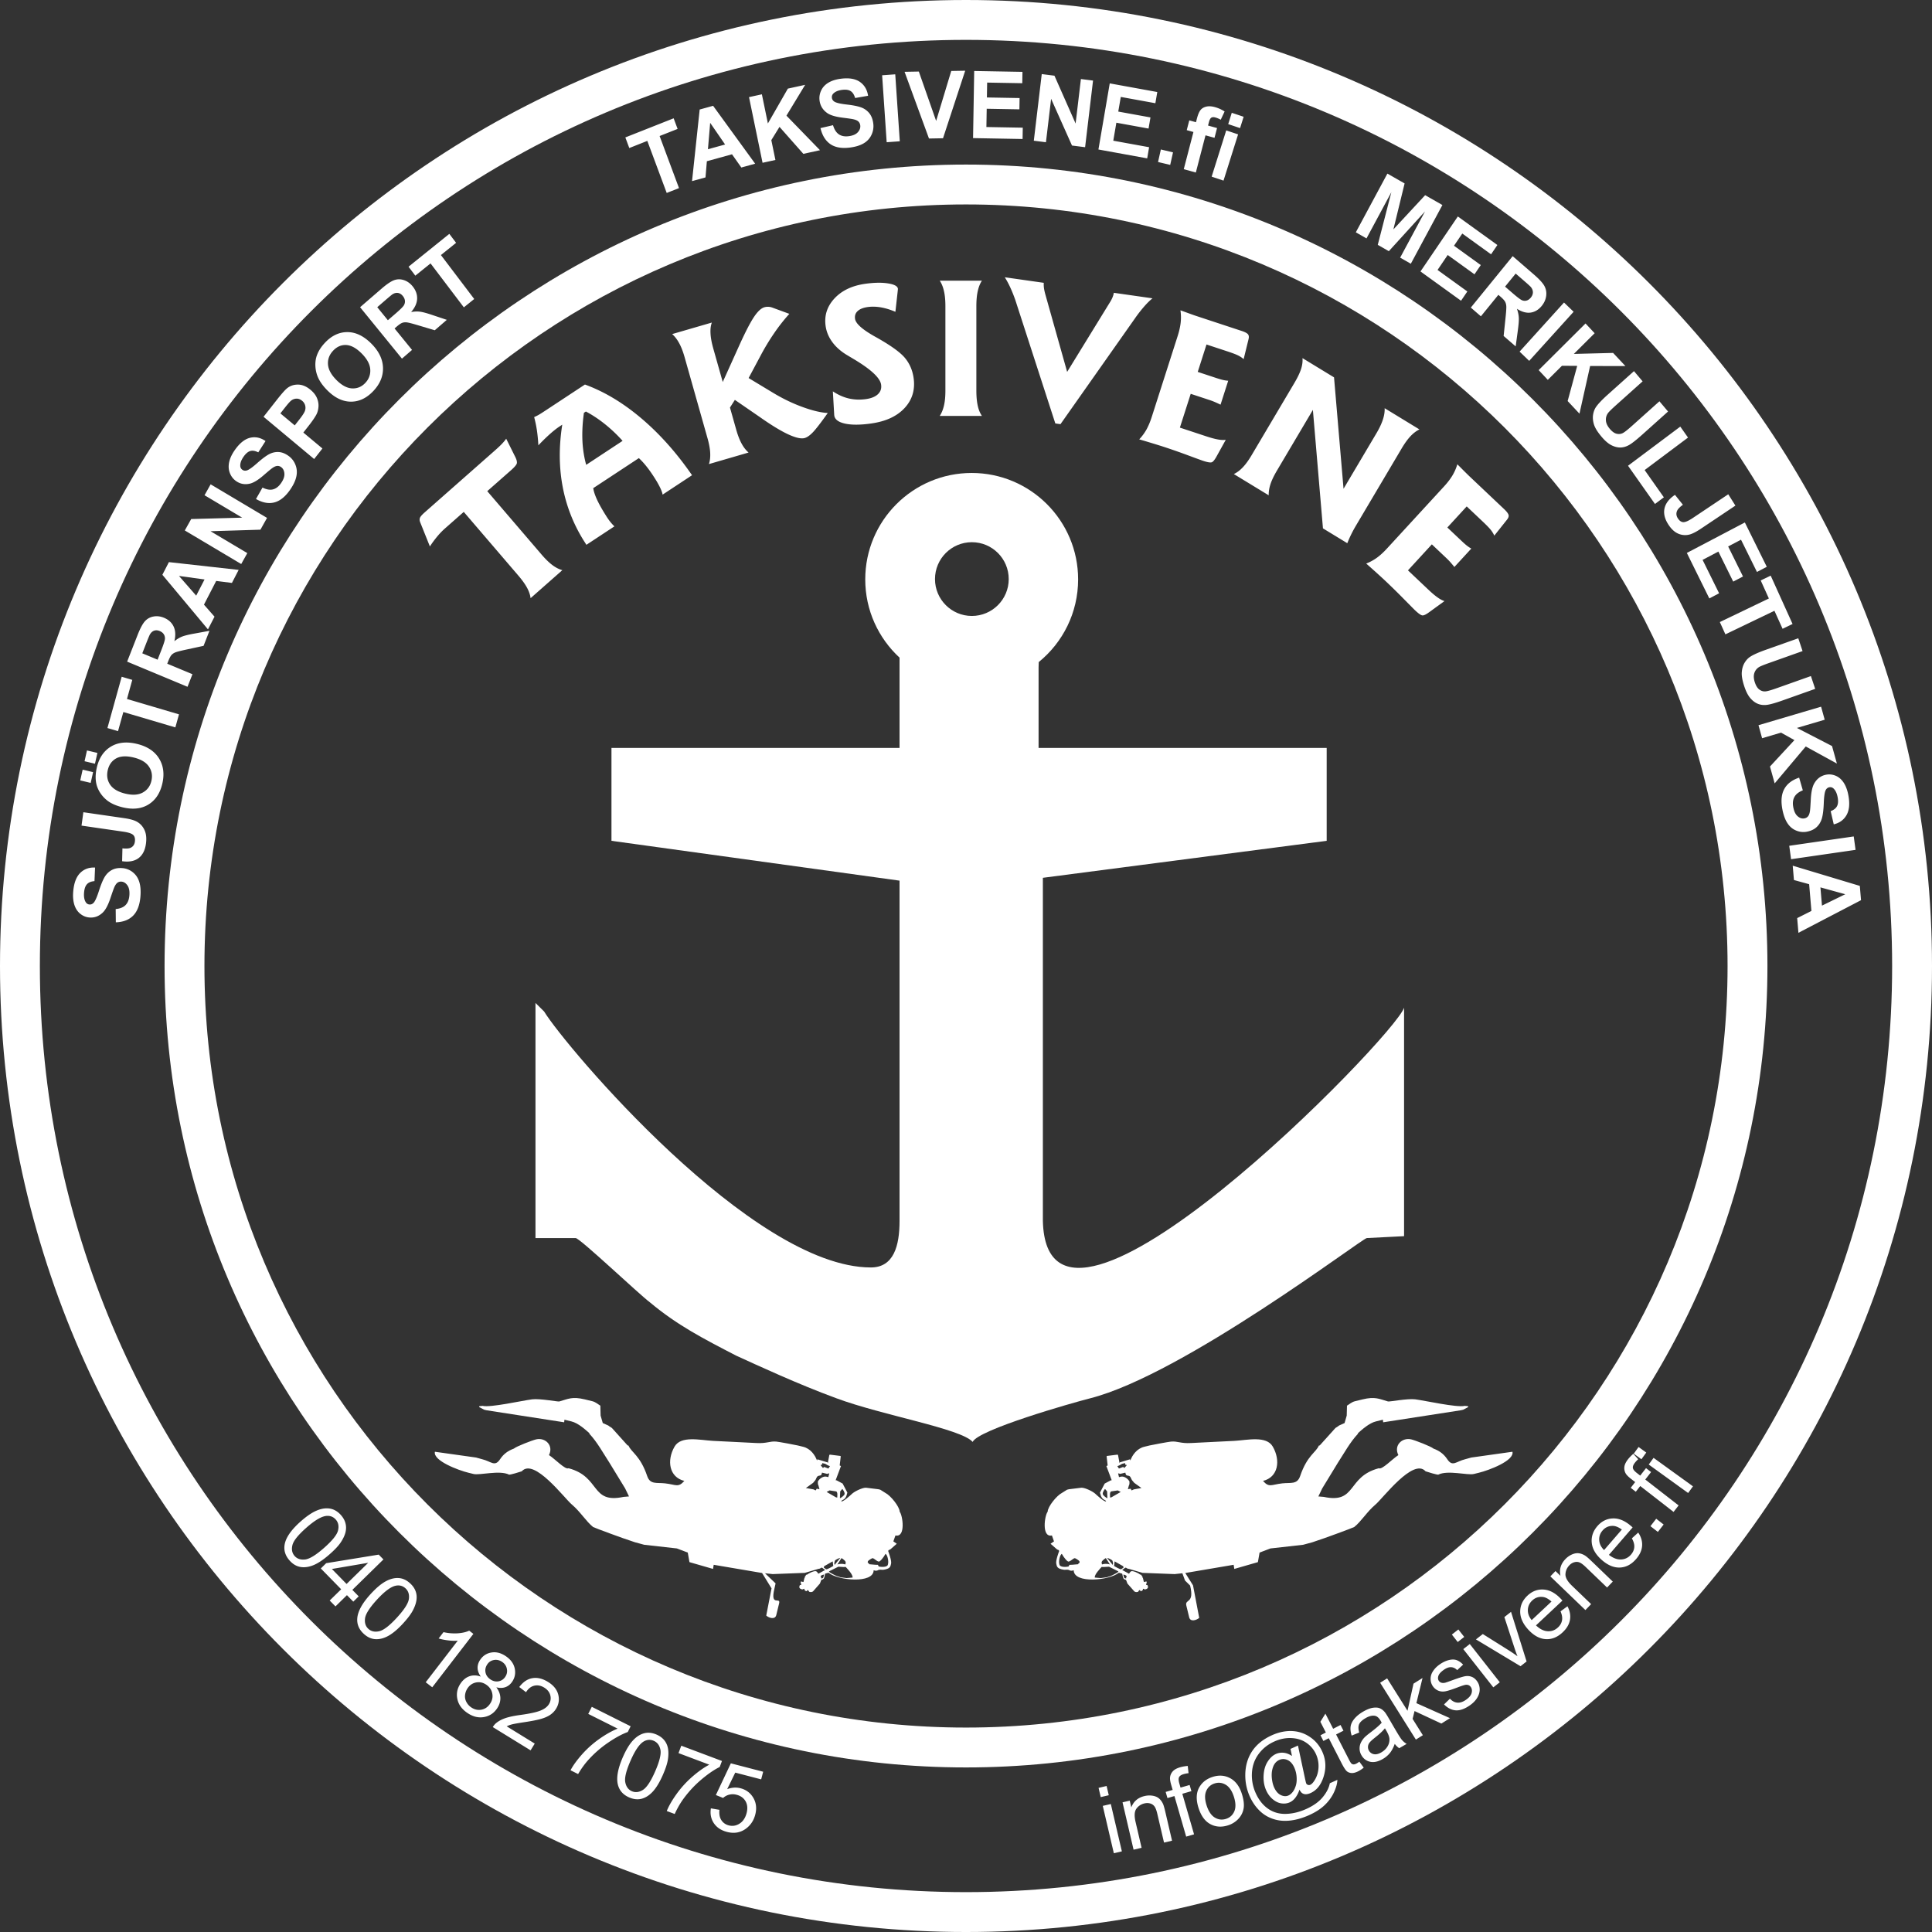
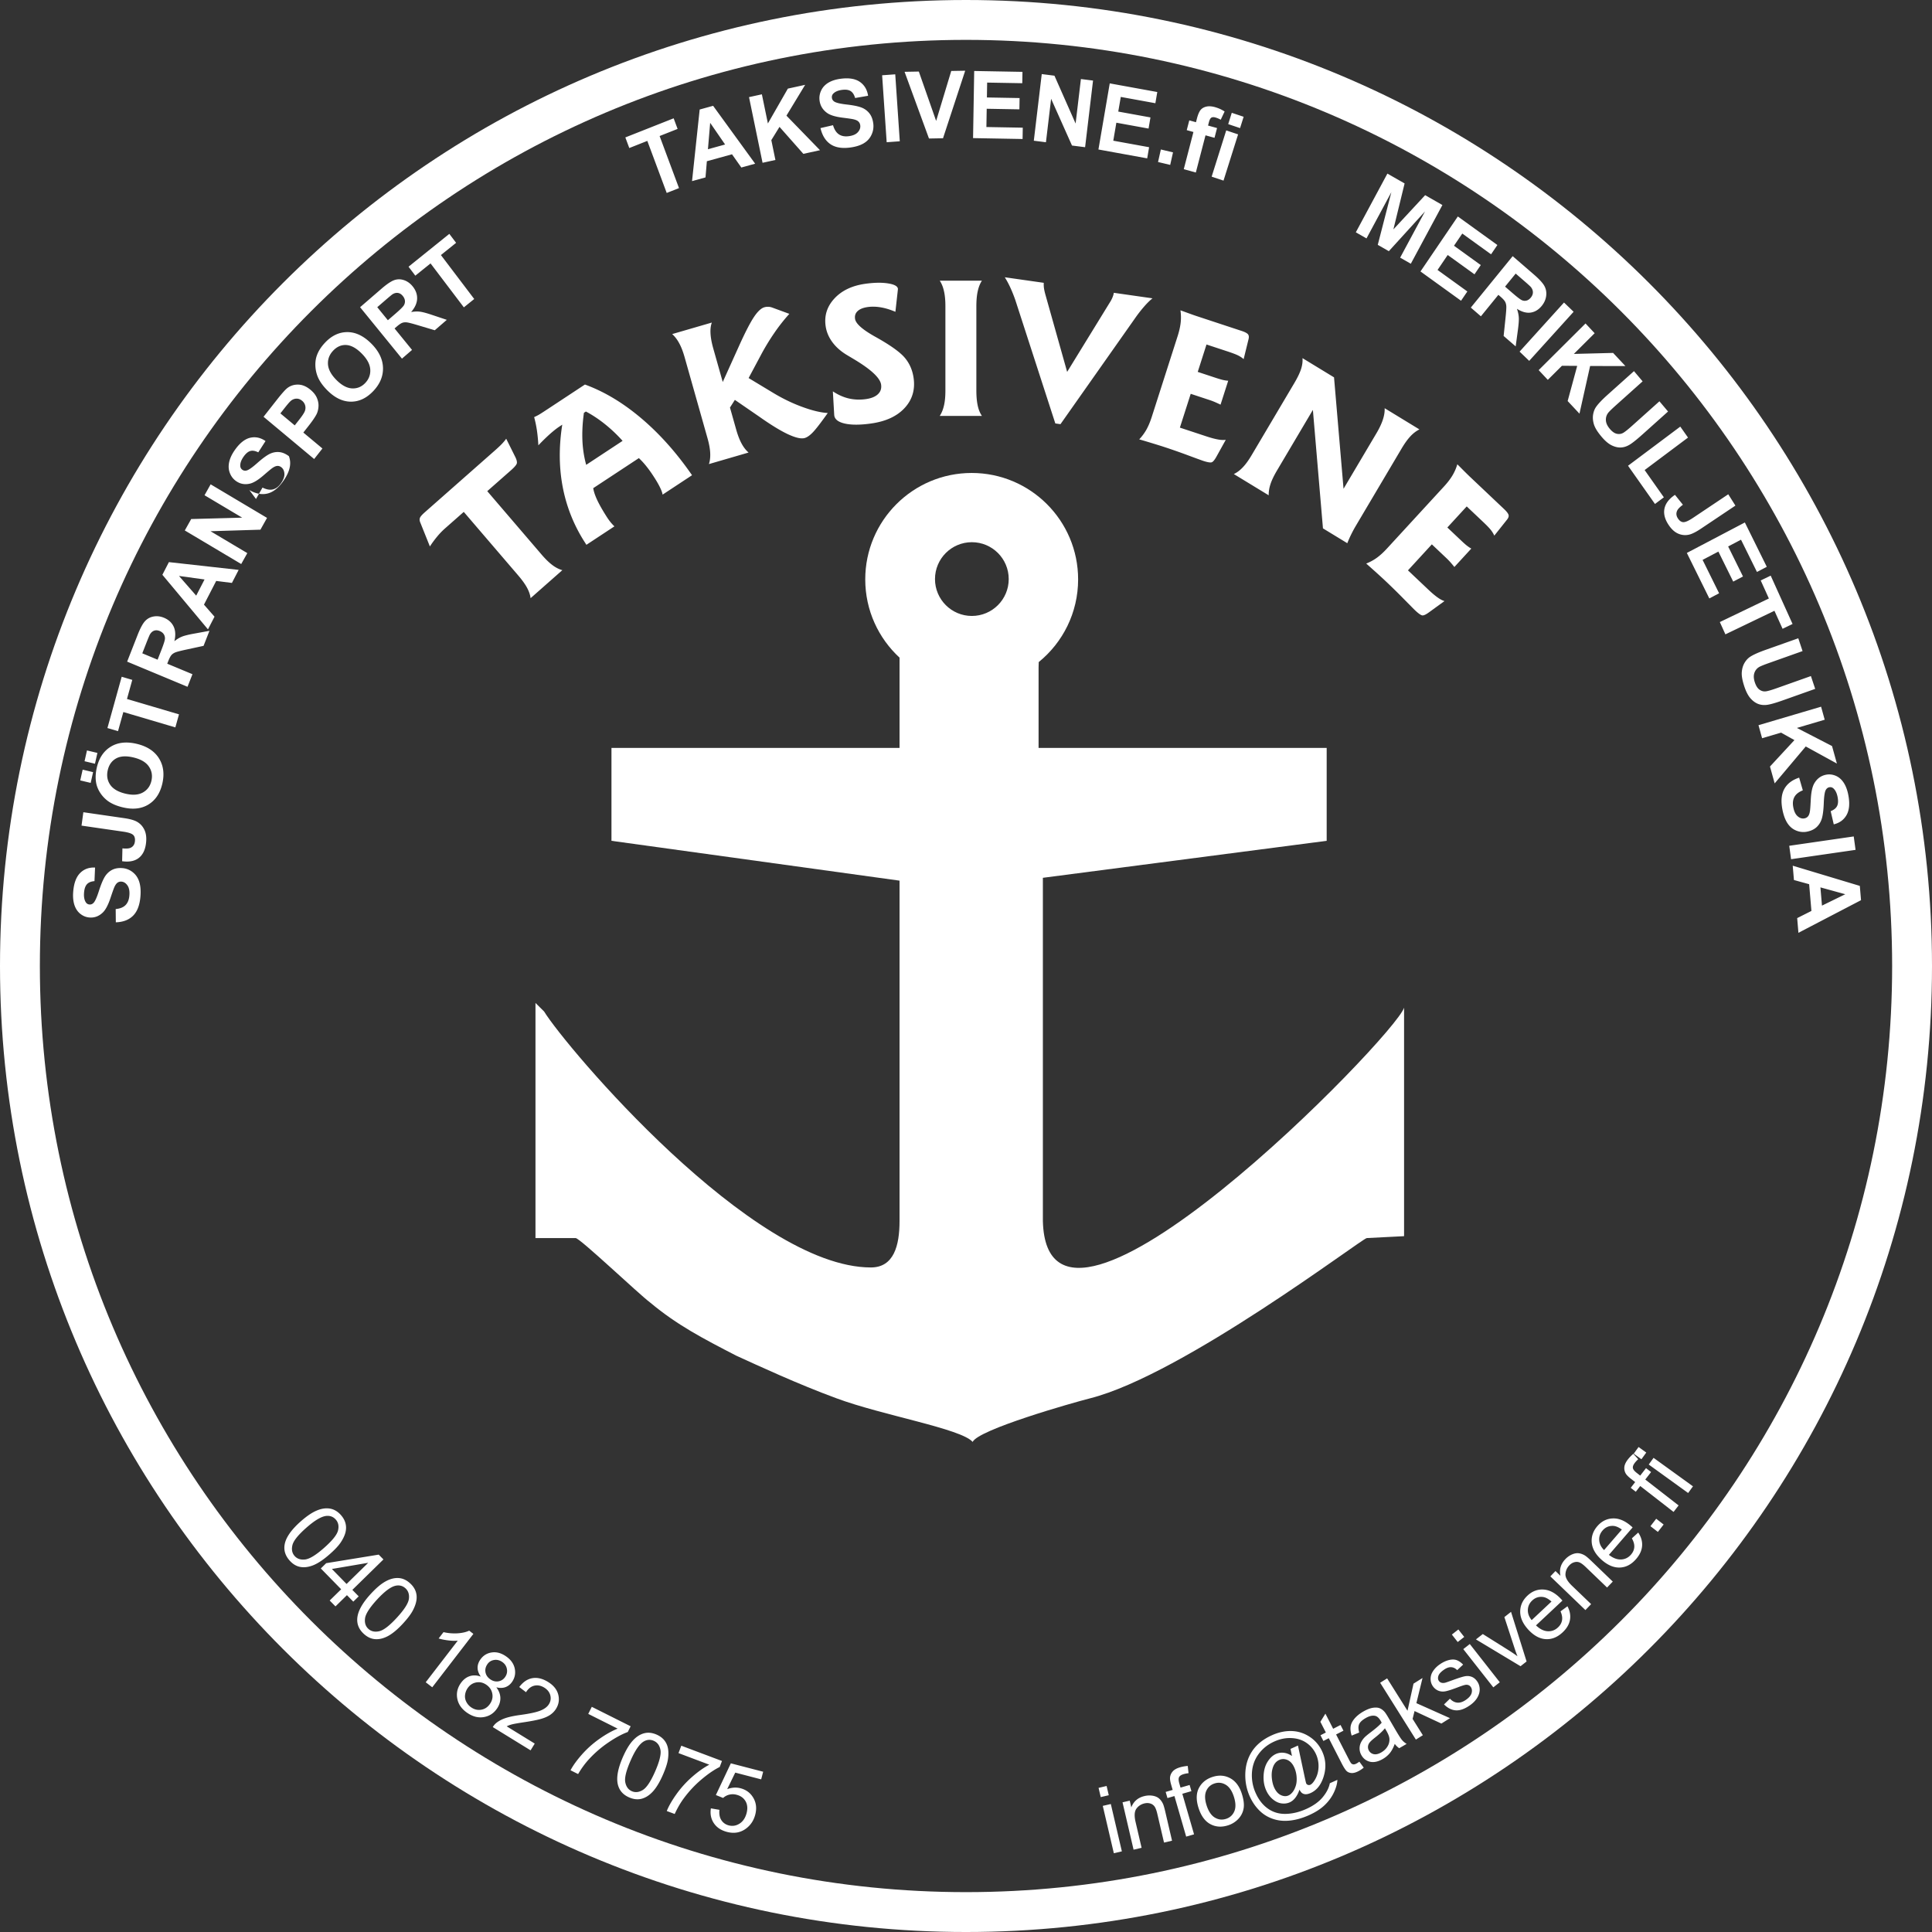
<svg xmlns="http://www.w3.org/2000/svg" viewBox="1.244 1.034 497.324 497.325" width="497.324" height="497.325">
  <rect x="1.244" y="1.034" width="497.324" height="497.325" fill="#333333" stroke="none" />
-   <path d="M487.072 109.038c-.29.003-.511-.002-.596.364l-.149.601c.262-.006.806-.167.869-.427.055-.225-.208-.14-.124-.538Zm1.543 25.225.536-.637 1.852-1.333-1.956-.349-.57-.268-.263.442-.706-.124c.449 1.894.393.653.413 1.971-.341.68-1.362 1.455-2.214 1.25l-.48-.115-.232.963c.542-.012.269-.19.659-.098l1.202.294.09-.364c.126-.514.657-.327.996-.547.368-.243.393-.743.673-1.085Zm-3.819 3.667c.665.175 1.072.56 1.258.605l.722.173.111-.471.242.06.047-.191-.576-.663-.3.279-1.09-.418-.414.626Zm-5.67-7.113c-.638.59-2.586 1.569-3.565 1.559l-3.216-.393-.483-.118-1.33-.833c-1.335-.669-3.641-3.515-3.672-4.837-.776-.923-1.627-6.702 1.098-6.11l.532-1.524-.881-.608 1.584-1.391c.369-.312.523-.066.627-.487.002-.015-.938-2.444-.745-3.236l.113-.485c.189-.783 1.056-.952 1.705-1.077.492-.098.763.041 1.214-.023.46-.065.313-.257.977-.247l.485.113c.029-3.499 9.156-2.64 11.619-.629l.87-.243c.227-1.115.181-1.398.98-1.604l.354-.935 1.759-1.997c.236-.2.507-.257.926-.152.187.04.081.269.517.504.092-.166.107-.355.327-.3.373.086.481.288.487.625l.496-.202c.43.055.885.299.77.761l-.03.121c-.08.336-.163.27-.447.274l.188.813c-.356.079.069.143-.394.029l-.358-.084-.203.842c-.106.436-.001.123-.183.211l.093.151-.414.66-.269.064c-.339.312-1.722.987-2.25.858-.242-.056-.483-.488-.603-.654l-1.766.976c.357.178.616.532.873.589.193.05.317-.29.841-.302l3.569-1.049.509-.009 7.718-.297 1.99.214.685-1.871 1.311-1.291c1.169-4.828-1.411-3.354-.974-5.165l.732-3.014c.3-1.246 1.876-.762 2.582-.137l-1.594 8.37-1.993 3.177 12.448 2.113.172-1.066 6.072 1.75.434 2.462 2.796 1.062 8.425.946 2.403.654 1.292.445c.646.152 9.224 3.298 9.444 3.468 1.785 1.411 3.313 3.976 5.482 5.793 1.89 1.584 9.741 12.107 12.882 8.552.507-.191 3-.925 3.271-.862 2.432 1.224 7.55-.215 9.135.167l1.324.323c2.595.628 9.185 3.115 8.636 5.403l-10.595-1.49-1.561-.432c-2.348-.569-3.257-2.061-4.618-.003-.933 1.4-2.076 2.191-3.561 2.741-.596.546-4.712 2.138-5.742 2.375-2.348.535-4.535-1.57-3.287-4.052-1.564-.996-4.211-3.855-5.042-3.386-8.311-2.209-5.61-9.194-14.151-7.374l-1.403.12 1.003 2.078 4.012 6.577c1.674 2.568 3.13 5.293 5.199 7.502l-.031.118c1.027.91 2.899 2.618 4.622 3.031l1.806.441.073-.663 19.982 3.094.606.142 1.252.654c.093.105.067.195-.077.27l-.777.067c-2.012-.487-10.205 1.358-12.727 1.683-1.973.256-6.657-.649-6.998-.551-2.276.643-3.308 1.326-6.556.54l-1.923-.466c-.905-.216-1.49-.8-2.096-1.15l-.068-2.558-.553-1.921-1.405-.629c-.492-.313.256.092-.942-.638l-4.037-4.484-.241-.056c-.745-1.789-3.003-2.514-4.81-7.839-.761-2.242-2.415-1.628-4.612-1.88-2.832-.321-3.358-1.171-4.949.632 3.898.944 4.591 5.228 2.515 8.83-1.65 2.867-6.524 1.67-9.875 1.478-3.739-.217-7.365-.335-11.113-.555-2.817-.163-3.478.531-5.226.366-.689-.066-4.866-.843-5.527-1.002l-1.323-.323c-1.957-.47-3.097-2.167-3.602-3.549l-.095.316-2.844-.858.161-.136-.386 2.075-.121.125-2.73-.34-.095-.096.271-2.35-.325-.161 1.371-3.656-.23-.011-1.577-.834-1.218-2.335c.28-1.142.565-1.669 1.368-1.965l.23-.317c-.57-.097-2.366 1.592-2.799 1.988Zm-6.029-18.28-.634-.009-.197-.42c-.694-.196-2.201-.203-2.352.422l-.062.244c-.176.73.146 2.3.65 2.578l.211-.335c.208-.413 1.2-1.749 1.551-1.66.615.148 1.05.761 1.566.885.105.027 1.16-.574 1.225-.848.145-.596-.298-.269-.333-.717l-1.625-.14Zm11.705-2.013c-.698-.346-1.422-.846-2.291-1.056l-.431-.147-1.526-.206-1.562.13c-.122.773 1.289 2.208 1.762 2.74l.51-.023 1.383.081 2.429-1.212-.077-.11-.197-.197Zm-1.911 2.087c-.314.165-1.186.224-1.68.106l-.36-.089-.092.362c-.11.46.485.829.762 1.075l.316.194 1.054-1.648Zm1.208.803 2.215-1.251.09-.357c-.312-.158-.431-.363-.665-.417-.25-.058-1.548.679-1.785.854l.145 1.171Zm-1.951.894c.318-.039 1.344-.49 1.412-.771l.089-.358c.08-.325.022-.349-.038-.68l-1.463 1.809Zm1.04 17.113 1.715.26.767-.395-2.373-1.37-.366-.086c-.003.508-.16 1.315.257 1.591Zm-1.023.004.076-1.769c-.288.094-1.096.717-1.163.996l-.032.121c-.085.354.375 1.064.581 1.289l.538-.637ZM408.559 109.038c.287.003.506-.002.598.364l.144.601c-.263-.006-.808-.167-.868-.427-.053-.225.209-.14.126-.538Zm-1.546 25.225-.533-.637-1.857-1.333 1.956-.349.571-.268.267.442.706-.124c-.455 1.894-.393.653-.417 1.971.34.68 1.361 1.455 2.214 1.25l.484-.115.233.963c-.543-.012-.27-.19-.662-.098l-1.202.294-.09-.364c-.123-.514-.655-.327-.995-.547-.368-.243-.391-.743-.675-1.085Zm3.817 3.667c-.663.175-1.074.56-1.251.605l-.721.173-.119-.471-.239.06-.047-.191.575-.663.296.279 1.098-.418.408.626Zm5.675-7.113c.639.59 2.584 1.569 3.561 1.559l3.22-.393.482-.118 1.326-.833c1.34-.669 3.64-3.515 3.676-4.837.777-.923 1.623-6.702-1.096-6.11l-.533-1.524.877-.608-1.581-1.391c-.368-.312-.527-.066-.626-.487-.002-.015.937-2.444.746-3.236l-.12-.485c-.189-.783-1.049-.952-1.699-1.077-.492-.098-.763.041-1.22-.023-.459-.065-.312-.257-.974-.247l-.482.113c-.028-3.499-9.156-2.64-11.626-.629l-.868-.243c-.222-1.115-.178-1.398-.98-1.604l-.353-.935-1.755-1.997c-.241-.2-.512-.257-.934-.152-.179.04-.075.269-.514.504-.087-.166-.109-.355-.328-.3-.367.086-.476.288-.484.625l-.496-.202c-.432.055-.883.299-.773.761l.032.121c.078.336.162.27.448.274l-.183.813c.353.079-.071.143.388.029l.361-.084.203.842c.109.436 0 .123.178.211l-.089.151.415.66.271.064c.338.312 1.721.987 2.244.858.243-.056.487-.488.607-.654l1.767.976c-.357.178-.621.532-.876.589-.197.05-.318-.29-.837-.302l-3.571-1.049-.509-.009-7.722-.297-1.986.214 2.731-2.607-.297-1.332c-1.169-4.832 1.643-1.993 1.206-3.805l-.731-3.013c-.3-1.248-1.876-.762-2.582-.137l1.36 7.01-2.435 3.953-12.452 2.113-.17-1.066-6.07 1.75-.435 2.462-2.795 1.062-8.428.946-2.4.654-1.299.445c-.641.152-9.223 3.298-9.443 3.468-1.779 1.411-3.313 3.976-5.476 5.793-1.895 1.584-9.742 12.107-12.888 8.552-.504-.191-2.997-.925-3.263-.862-2.438 1.224-7.552-.215-9.139.167l-1.322.323c-2.596.628-9.19 3.115-8.636 5.403l10.595-1.49 1.561-.432c2.347-.569 3.254-2.061 4.618-.003.928 1.4 2.073 2.191 3.561 2.741.596.546 4.712 2.138 5.743 2.375 2.341.535 4.529-1.57 3.285-4.052 1.566-.996 4.207-3.855 5.043-3.386 8.311-2.209 5.609-9.194 14.144-7.374l1.412.12-1.006 2.078-4.017 6.577c-1.673 2.568-3.127 5.293-5.193 7.502l.027.118c-1.024.91-2.895 2.618-4.619 3.031l-1.805.441-.08-.663-19.982 3.094-.6.142-1.251.654c-.093.105-.069.195.071.27l.785.067c2.01-.487 10.203 1.358 12.724 1.683 1.974.256 6.651-.649 7-.551 2.271.643 3.302 1.326 6.549.54l1.928-.466c.901-.216 1.493-.8 2.092-1.15l.068-2.558.557-1.921 1.4-.629c.498-.313-.25.092.949-.638l4.034-4.484.243-.056c.745-1.789 3.003-2.514 4.81-7.839.761-2.242 2.412-1.628 4.608-1.88 2.836-.321 3.357-1.171 4.954.632-3.898.944-4.595 5.228-2.52 8.83 1.654 2.867 6.526 1.67 9.877 1.478 3.742-.217 7.37-.335 11.112-.555 2.819-.163 3.481.531 5.224.366.692-.066 4.873-.843 5.528-1.002l1.327-.323c1.957-.47 3.096-2.167 3.604-3.549l.093.316 2.841-.858-.163-.136.39 2.075.121.125 2.726-.34.099-.096-.272-2.35.327-.161-1.372-3.656.233-.011 1.568-.834 1.22-2.335c-.274-1.142-.559-1.669-1.364-1.965l-.228-.317c.567-.097 2.365 1.592 2.798 1.988Zm6.028-18.28.63-.009.202-.42c.693-.196 2.201-.203 2.351.422l.058.244c.176.73-.142 2.3-.651 2.578l-.207-.335c-.207-.413-1.198-1.749-1.549-1.66-.619.148-1.047.761-1.569.885-.101.027-1.16-.574-1.227-.848-.142-.596.298-.269.338-.717l1.624-.14Zm-11.704-2.013c.694-.346 1.42-.846 2.292-1.056l.427-.147 1.532-.206 1.559.13c.121.773-1.289 2.208-1.763 2.74l-.514-.023-1.381.081-2.424-1.212.069-.11.203-.197Zm1.904 2.087c.322.165 1.192.224 1.684.106l.364-.089.084.362c.113.46-.479.829-.76 1.075l-.313.194-1.059-1.648Zm-1.204.803-2.214-1.251-.089-.357c.313-.158.433-.363.666-.417.245-.058 1.546.679 1.78.854l-.143 1.171Zm1.951.894c-.316-.039-1.346-.49-1.413-.771l-.085-.358c-.08-.325-.026-.349.037-.68l1.461 1.809Zm-1.036 17.113-1.723.26-.76-.395 2.375-1.37.36-.086c.007.508.159 1.315-.252 1.591Zm1.02.004-.079-1.769c.289.094 1.098.717 1.166.996l.029.121c.088.354-.37 1.064-.577 1.289l-.539-.637Z" style="fill-rule:evenodd;fill-opacity:1;fill:#fff" transform="matrix(1 0 0 -1 -195.934 516.367)" />
  <path d="M445.84 515.333c137.309 0 248.662-111.355 248.662-248.662 0-137.31-111.353-248.663-248.662-248.663-137.309 0-248.662 111.353-248.662 248.663 0 137.307 111.353 248.662 248.662 248.662Zm0-10.263c-131.645 0-238.399-106.754-238.399-238.399 0-131.646 106.754-238.401 238.399-238.401 131.646 0 238.401 106.755 238.401 238.401 0 131.645-106.755 238.399-238.401 238.399" style="fill-rule:evenodd;fill-opacity:1;fill:#fff" transform="matrix(1 0 0 -1 -195.934 516.367)" />
-   <path d="m226.993 277.919-.034 3.412c1.12.101 1.963.441 2.535 1.018.566.576.897 1.39.986 2.448.095 1.119-.061 1.984-.476 2.591-.411.611-.923.945-1.538 1-.398.034-.741-.055-1.038-.27-.299-.212-.576-.607-.83-1.186-.173-.393-.493-1.3-.967-2.715-.605-1.823-1.267-3.081-1.984-3.772-1.007-.975-2.173-1.402-3.495-1.283-.852.076-1.623.396-2.323.959-.698.565-1.199 1.332-1.511 2.303-.304.971-.403 2.115-.29 3.438.184 2.165.779 3.746 1.789 4.757 1.014 1.008 2.288 1.47 3.83 1.389l-.149-3.49c-.871-.069-1.517-.335-1.931-.79-.419-.455-.667-1.171-.75-2.15-.086-1.01.044-1.82.4-2.426.225-.392.556-.608.988-.647.396-.035.75.106 1.058.426.395.404.859 1.437 1.388 3.093.533 1.657 1.04 2.87 1.519 3.643.486.772 1.104 1.354 1.862 1.75.758.392 1.663.542 2.718.446a4.826 4.826 0 0 0 2.616-1.065c.789-.623 1.346-1.453 1.666-2.491.323-1.039.419-2.308.291-3.803-.184-2.176-.812-3.803-1.887-4.882-1.074-1.078-2.557-1.645-4.443-1.703M218.164 302.808l.47 3.446 10.509-1.522c1.372-.199 2.415-.479 3.119-.833.921-.475 1.616-1.193 2.079-2.159.467-.964.599-2.166.402-3.606-.23-1.687-.863-2.921-1.907-3.699-1.04-.776-2.449-1.043-4.222-.79l.079 3.307c.957-.099 1.649-.052 2.078.138.645.289 1.021.815 1.124 1.576.105.768-.033 1.346-.419 1.727-.382.38-1.245.667-2.591.861l-10.721 1.554ZM228.805 307.503c-1.666.396-3.005.984-4.02 1.767a8.1 8.1 0 0 0-1.889 2.1c-.509.819-.836 1.661-.981 2.524-.198 1.156-.14 2.413.168 3.786.556 2.48 1.744 4.287 3.572 5.422 1.825 1.134 4.069 1.385 6.727.752 2.64-.628 4.535-1.86 5.693-3.691 1.157-1.832 1.46-3.986.908-6.457-.561-2.504-1.749-4.319-3.56-5.445-1.814-1.125-4.021-1.375-6.618-.758Zm.673 3.528c1.849-.442 3.35-.331 4.502.321 1.152.653 1.878 1.658 2.181 3.014.304 1.352.082 2.578-.674 3.675-.754 1.091-2.074 1.865-3.969 2.315-1.871.446-3.361.354-4.475-.269-1.109-.627-1.821-1.644-2.136-3.043-.313-1.404-.098-2.644.641-3.724.741-1.076 2.047-1.842 3.93-2.289Zm-8.956 2.775-2.686.638.62 2.768 2.686-.639-.62-2.767Zm1.104 4.935-2.684.639.623 2.779 2.685-.639-.624-2.779ZM242.315 328.091l-13.386 3.956-1.371-4.926-2.727.805 3.672 13.2 2.726-.805-1.366-4.916 13.387-3.957-.935-3.357ZM245.449 338.544l-15.544 6.475 2.672 6.811c.669 1.712 1.298 2.896 1.881 3.556a3.826 3.826 0 0 0 2.218 1.245c.898.167 1.805.06 2.722-.322 1.167-.485 1.993-1.244 2.478-2.265.479-1.019.545-2.279.189-3.768.673.537 1.334.934 1.987 1.192.652.257 1.732.521 3.243.789l3.8.695-1.516-3.869-4.3-.929c-1.535-.329-2.518-.58-2.951-.754-.436-.175-.776-.41-1.03-.703-.251-.295-.52-.813-.813-1.558l-.256-.653 6.49-2.703-1.27-3.239Zm-7.703 6.976.938 2.39c.608 1.552.927 2.547.952 2.988a1.93 1.93 0 0 1-.303 1.18c-.226.348-.57.62-1.038.814-.524.219-1.001.25-1.435.096-.435-.153-.796-.475-1.089-.966-.136-.247-.462-1.027-.977-2.339l-.989-2.522 3.941-1.641ZM258.611 368.633l-1.731-3.354-4.05.512-3.147-6.1 2.715-3.101-1.686-3.267-11.735 14.054 1.68 3.258 17.954-2.002Zm-8.782-2.464-6.578.908 4.43-5.072 2.148 4.164ZM259.267 370.145l-14.519 8.641 1.647 2.94 13.125.357-9.694 5.769 1.573 2.809 14.518-8.64-1.7-3.035-12.847-.397 9.469-5.635-1.572-2.809ZM263.075 386.885l1.674 2.942c1.011-.507 1.905-.666 2.683-.471.772.193 1.464.714 2.068 1.573.641.909.938 1.735.887 2.475-.048.741-.321 1.298-.819 1.672-.322.241-.662.349-1.024.32-.363-.023-.799-.213-1.304-.576-.345-.243-1.073-.851-2.185-1.814-1.429-1.241-2.627-1.967-3.586-2.178-1.351-.302-2.564-.05-3.638.754-.69.518-1.193 1.203-1.51 2.057-.316.852-.363 1.779-.145 2.775.224.994.711 2.027 1.468 3.101 1.239 1.759 2.542 2.797 3.912 3.128 1.373.324 2.696.044 3.975-.843l-1.87-2.912c-.782.403-1.468.517-2.051.348-.586-.169-1.157-.65-1.718-1.444-.578-.821-.871-1.585-.868-2.293-.003-.455.173-.816.524-1.079.322-.242.695-.307 1.12-.198.539.138 1.453.776 2.734 1.917 1.286 1.136 2.326 1.908 3.124 2.315.801.405 1.622.575 2.469.512.846-.066 1.696-.42 2.552-1.06a5.052 5.052 0 0 0 1.712-2.301c.365-.955.427-1.962.182-3.022-.24-1.062-.794-2.2-1.649-3.414-1.246-1.766-2.597-2.829-4.058-3.181-1.46-.356-3.014-.055-4.659.897M278.045 397.174l-13.026 10.874 3.416 4.35c1.295 1.647 2.205 2.667 2.729 3.059.799.608 1.732.899 2.795.871 1.064-.028 2.114-.473 3.148-1.338.8-.667 1.356-1.38 1.663-2.133.31-.757.441-1.492.388-2.215-.05-.717-.212-1.358-.485-1.918-.385-.75-1.058-1.741-2.024-2.972l-1.388-1.766 4.915-4.101-2.131-2.711Zm-8.692 11.745 3.694-3.085 1.165 1.483c.839 1.071 1.337 1.842 1.481 2.314.147.474.156.933.026 1.381a2.328 2.328 0 0 1-.772 1.153c-.473.395-.978.578-1.514.549a2.305 2.305 0 0 1-1.43-.606c-.316-.275-.854-.904-1.621-1.879l-1.029-1.31ZM281.491 414.801c-1.23 1.226-2.083 2.44-2.563 3.649a8.42 8.42 0 0 0-.569 2.803c-.026.973.112 1.868.421 2.684.406 1.095 1.085 2.143 2.034 3.155 1.716 1.833 3.639 2.75 5.772 2.751 2.131.005 4.178-.972 6.142-2.926 1.948-1.939 2.957-4.001 3.035-6.188.076-2.183-.74-4.19-2.447-6.012-1.734-1.85-3.659-2.775-5.773-2.779-2.116-.002-4.135.956-6.052 2.863Zm2.339 2.666c1.367-1.357 2.709-2.062 4.019-2.115 1.316-.05 2.44.425 3.377 1.426.935.999 1.357 2.167 1.258 3.509-.1 1.334-.847 2.698-2.245 4.09-1.382 1.376-2.703 2.089-3.97 2.146-1.264.051-2.383-.442-3.35-1.475-.97-1.035-1.408-2.214-1.312-3.531.096-1.317.834-2.666 2.223-4.05M300.646 423.015l-10.776 13.237 5.461 4.72c1.373 1.188 2.466 1.929 3.28 2.231.816.3 1.658.309 2.526.025.87-.287 1.622-.819 2.259-1.603.807-.993 1.192-2.061 1.155-3.197-.041-1.132-.557-2.276-1.548-3.419.837.147 1.603.179 2.296.09.694-.087 1.766-.379 3.222-.872l3.672-1.226-3.099-2.681-4.222 1.26c-1.503.452-2.485.707-2.949.763-.463.056-.872.014-1.23-.123-.355-.14-.829-.466-1.426-.983l-.523-.453 4.498-5.525-2.596-2.244Zm-3.624 9.884 1.916 1.658c1.244 1.075 1.979 1.801 2.203 2.178.22.373.309.771.271 1.189-.044.415-.223.823-.546 1.219-.364.447-.772.703-1.226.778-.454.076-.919-.033-1.401-.324-.232-.152-.875-.683-1.927-1.594l-2.022-1.747 2.732-3.357ZM316.58 436.216l-8.574 11.312-3.919-3.156-1.747 2.306 10.499 8.454 1.746-2.306-3.909-3.148 8.573-11.312-2.669-2.15ZM368.798 465.663l-4.992 13.401-4.641-1.837-1.017 2.732 12.436 4.919 1.017-2.73-4.631-1.831 4.99-13.402-3.162-1.252Zm22.768 7.534-3.558-.983-2.401 3.403-6.474-1.787-.348-4.163-3.467-.958 1.967 18.433 3.457.955 10.824-14.9Zm-7.738 4.939-3.842 5.579-.576-6.798 4.418 1.219Zm9.643-4.706-3.486 16.901 3.311.726 1.548-7.504 5.14 8.969 4.451.975-4.815-7.936 8.637-8.892-4.283-.94-6.142 6.947-2.105-3.414 1.054-5.108-3.31-.724Zm14.91 8.93 3.23.746c.329-1.11.827-1.89 1.494-2.345.664-.451 1.506-.616 2.529-.487 1.08.137 1.868.476 2.358 1.02.494.541.704 1.126.629 1.758-.049.406-.206.736-.472.991-.263.259-.695.455-1.297.589-.408.094-1.337.229-2.778.41-1.856.233-3.188.639-3.992 1.218-1.135.813-1.783 1.898-1.945 3.256-.104.874.039 1.72.429 2.543.389.82 1.014 1.487 1.87 2 .859.51 1.924.846 3.202 1.009 2.093.265 3.719-.007 4.888-.816 1.166-.812 1.869-2.001 2.113-3.572l-3.341-.576c-.248.864-.636 1.459-1.153 1.783-.519.328-1.252.431-2.196.31-.977-.124-1.719-.424-2.219-.908a1.273 1.273 0 0 1-.408-1.132c.047-.406.256-.732.623-.977.466-.315 1.542-.568 3.225-.756 1.682-.193 2.939-.451 3.773-.776a4.741 4.741 0 0 0 2.047-1.512c.53-.682.859-1.564.987-2.647a5.2 5.2 0 0 0-.465-2.861c-.428-.924-1.099-1.657-2.018-2.197-.918-.54-2.103-.901-3.549-1.085-2.102-.266-3.777.029-5.024.89-1.246.859-2.095 2.234-2.54 4.124Zm17.041-3.639-1.171 17.238 3.377.243 1.168-17.238-3.374-.243Zm10.889.958-6.284 17.17 3.671.066 4.456-12.711 3.889 12.861 3.59.064-5.71-17.385-3.612-.065Zm11.347.103.292 17.278 12.425-.224-.049-2.923-9.043.161-.064-3.83 8.414-.15-.048-2.908-8.415.15-.08-4.701 9.363-.168-.05-2.914-12.745.229Zm15.639-.67 2.042 17.151 3.27-.414 5.446-12.315 1.364 11.453 3.123-.394-2.043-17.152-3.374.428-5.374 12.033-1.332-11.184-3.122.394Zm16.633-2.259 2.912 17.018 12.237-2.226-.491-2.881-8.906 1.62-.647-3.772 8.288-1.506-.49-2.866-8.288 1.507-.792-4.632 9.221-1.676-.49-2.869-12.554 2.283Zm15.345-3.224.723 3.227 3.129-.745-.722-3.227-3.13.745Zm8.04 10.718 1.724-.476.236.914c.265 1.014.568 1.746.909 2.188.343.444.832.746 1.476.905.647.159 1.399.118 2.26-.12a8.851 8.851 0 0 0 2.492-1.125l-1-2.119c-.461.261-.922.45-1.377.577-.453.125-.801.107-1.053-.055-.253-.164-.455-.555-.615-1.167l-.222-.855 2.319-.641-.654-2.515-2.318.64-2.49-9.575-3.106.859 2.488 9.575-1.723.476.654 2.514Zm10.019-.965.919 2.915 3.054-1.022-.918-2.917-3.055 1.024Zm-4.261-13.52 3.753 11.905 3.055-1.024-3.753-11.903-3.055 1.022ZM546.186 455.532l8.126 15.114 4.431-2.532-2.885-11.83 8.173 8.808 4.441-2.536-8.128-15.114-2.747 1.569 6.398 11.897-9.311-10.233-2.85 1.63 3.497 13.554-6.397-11.898-2.748 1.571ZM562.829 445.456l9.615 14.154 10.181-7.346-1.627-2.397-7.409 5.347-2.132-3.138 6.893-4.976-1.618-2.381-6.893 4.974-2.617-3.852 7.671-5.536-1.622-2.387-10.442 7.538ZM575.788 436.156l10.776 13.237 5.459-4.723c1.373-1.186 2.272-2.168 2.7-2.944.428-.773.583-1.628.464-2.559-.123-.933-.502-1.787-1.139-2.57-.808-.993-1.763-1.569-2.854-1.728-1.091-.155-2.273.17-3.536.978.287-.825.449-1.597.485-2.315.037-.719-.057-1.86-.275-3.423l-.533-3.941-3.1 2.682.472 4.504c.17 1.605.243 2.645.216 3.127-.027.479-.139.885-.331 1.225-.196.336-.588.761-1.188 1.279l-.522.452-4.498-5.526-2.596 2.245Zm8.815 5.395 1.916-1.658c1.244-1.075 2.065-1.696 2.463-1.856.397-.159.792-.18 1.184-.067.389.115.747.366 1.071.763.363.447.537.906.531 1.38-.007.473-.192.928-.554 1.367-.186.208-.805.769-1.857 1.679l-2.022 1.749-2.732-3.357ZM588.343 424.821l11.434 12.637 2.473-2.378-11.432-12.638-2.475 2.379ZM593.256 420.063l12.058 12.004 2.349-2.509-5.353-5.33 10.105.259 3.162-3.376-9.082.005-2.739-12.263-3.042 3.247 2.46 9.051-3.924.029-3.644-3.627-2.35 2.51ZM617.789 419.799l2.222-2.631-6.853-6.139c-1.086-.975-1.765-1.643-2.033-1.994a2.849 2.849 0 0 1-.566-1.92c.042-.708.375-1.428.995-2.163.629-.746 1.253-1.179 1.872-1.293.613-.115 1.172-.016 1.665.294.5.309 1.246.914 2.247 1.812l7 6.271 2.22-2.633-6.646-5.955c-1.519-1.361-2.651-2.252-3.398-2.672-.748-.419-1.496-.631-2.251-.636-.754-.003-1.531.202-2.325.61-.797.411-1.63 1.135-2.5 2.167-1.05 1.247-1.708 2.313-1.971 3.209-.264.894-.328 1.725-.199 2.497.13.772.39 1.438.78 1.994.579.823 1.576 1.866 2.994 3.136l6.747 6.046ZM616.257 395.444l13.452 10.075 1.989-2.823-11.166-8.362 4.947-7.017-2.287-1.713-6.935 9.84ZM642.057 388.1l1.84-2.916-8.9-5.959c-1.162-.778-2.127-1.27-2.884-1.481a4.41 4.41 0 0 0-2.942.224c-.968.413-1.832 1.231-2.599 2.448-.902 1.43-1.209 2.789-.917 4.084.292 1.288 1.184 2.442 2.685 3.451l2.045-2.55c-.785-.573-1.277-1.076-1.479-1.508-.306-.655-.253-1.307.152-1.951.41-.651.883-.993 1.415-1.019.53-.029 1.365.338 2.504 1.101l9.08 6.076ZM631.393 372.998l14.936 7.845 5.643-11.413-2.528-1.328-4.107 8.305-3.31-1.738 3.82-7.729-2.514-1.321-3.821 7.73-4.065-2.136 4.251-8.6-2.518-1.323-5.787 11.708ZM639.888 355.207l12.623 6.068-2.102 4.643 2.571 1.236 5.63-12.444-2.572-1.236-2.096 4.635-12.622-6.067-1.432 3.165ZM660.081 351.032l1.102-3.297-8.583-3.049c-1.364-.482-2.234-.838-2.611-1.061a2.78 2.78 0 0 1-1.224-1.562c-.217-.673-.17-1.468.137-2.389.313-.937.734-1.578 1.266-1.921.529-.345 1.081-.468 1.651-.37.575.092 1.488.365 2.743.81l8.769 3.112 1.101-3.297-8.326-2.956c-1.904-.676-3.276-1.064-4.122-1.164-.846-.101-1.616-.008-2.319.279-.698.287-1.346.777-1.934 1.462-.588.689-1.098 1.682-1.53 2.975-.521 1.56-.742 2.805-.66 3.735.08.932.322 1.727.723 2.393.4.667.884 1.183 1.448 1.549.835.539 2.139 1.12 3.914 1.752l8.455 2.999ZM649.837 328.657l16.114 4.763.932-3.353-7.156-2.114 9.041-4.661 1.254-4.51-8.016 4.4-8.002-9.503-1.208 4.339 6.293 6.8-3.451 1.926-4.87-1.441-.931 3.354ZM660.305 315.157l.946-3.27c-1.049-.416-1.77-.981-2.163-1.7-.391-.714-.492-1.59-.295-2.633.207-1.101.59-1.89 1.152-2.357.557-.47 1.138-.644 1.744-.522.391.079.698.263.926.554.232.288.391.747.479 1.376.064.425.128 1.39.205 2.885.093 1.923.396 3.32.901 4.187.705 1.224 1.711 1.967 3.014 2.228.84.167 1.667.08 2.491-.263.821-.343 1.51-.94 2.066-1.784.553-.847.954-1.919 1.2-3.222.401-2.132.252-3.823-.448-5.082-.706-1.257-1.807-2.063-3.31-2.42l-.791 3.394c.819.316 1.369.754 1.646 1.31.279.556.327 1.315.147 2.278-.188.996-.532 1.738-1.035 2.22-.322.312-.697.426-1.123.34-.391-.078-.691-.314-.905-.709-.271-.501-.439-1.625-.504-3.368-.068-1.744-.232-3.055-.487-3.933-.26-.88-.697-1.616-1.321-2.212-.624-.593-1.454-.993-2.492-1.2a4.77 4.77 0 0 0-2.802.279c-.926.375-1.682 1.015-2.268 1.922-.588.908-1.018 2.099-1.296 3.573-.404 2.143-.236 3.887.508 5.229.745 1.342 2.018 2.31 3.815 2.9M657.755 297.616l16.6 2.405.47-3.454-16.6-2.406-.47 3.455ZM660.117 275.217l-.319 3.783 3.666 1.845-.585 6.882-3.915 1.077-.313 3.687 17.27-5.199.312-3.676-16.116-8.399Zm6.063 6.996 5.997 2.932-6.395 1.765.398-4.697Z" style="fill-opacity:1;fill:#fff" transform="matrix(1 0 0 -1 -195.934 516.367)" />
-   <path d="M445.84 472.971c113.918 0 206.301-92.383 206.301-206.3 0-113.919-92.383-206.302-206.301-206.302-113.917 0-206.301 92.383-206.301 206.302 0 113.917 92.384 206.3 206.301 206.3Zm0-10.264c-108.254 0-196.036-87.784-196.036-196.036 0-108.255 87.782-196.037 196.036-196.037s196.037 87.782 196.037 196.037c0 108.252-87.783 196.036-196.037 196.036" style="fill-rule:evenodd;fill-opacity:1;fill:#fff" transform="matrix(1 0 0 -1 -195.934 516.367)" />
+   <path d="m226.993 277.919-.034 3.412c1.12.101 1.963.441 2.535 1.018.566.576.897 1.39.986 2.448.095 1.119-.061 1.984-.476 2.591-.411.611-.923.945-1.538 1-.398.034-.741-.055-1.038-.27-.299-.212-.576-.607-.83-1.186-.173-.393-.493-1.3-.967-2.715-.605-1.823-1.267-3.081-1.984-3.772-1.007-.975-2.173-1.402-3.495-1.283-.852.076-1.623.396-2.323.959-.698.565-1.199 1.332-1.511 2.303-.304.971-.403 2.115-.29 3.438.184 2.165.779 3.746 1.789 4.757 1.014 1.008 2.288 1.47 3.83 1.389l-.149-3.49c-.871-.069-1.517-.335-1.931-.79-.419-.455-.667-1.171-.75-2.15-.086-1.01.044-1.82.4-2.426.225-.392.556-.608.988-.647.396-.035.75.106 1.058.426.395.404.859 1.437 1.388 3.093.533 1.657 1.04 2.87 1.519 3.643.486.772 1.104 1.354 1.862 1.75.758.392 1.663.542 2.718.446a4.826 4.826 0 0 0 2.616-1.065c.789-.623 1.346-1.453 1.666-2.491.323-1.039.419-2.308.291-3.803-.184-2.176-.812-3.803-1.887-4.882-1.074-1.078-2.557-1.645-4.443-1.703M218.164 302.808l.47 3.446 10.509-1.522c1.372-.199 2.415-.479 3.119-.833.921-.475 1.616-1.193 2.079-2.159.467-.964.599-2.166.402-3.606-.23-1.687-.863-2.921-1.907-3.699-1.04-.776-2.449-1.043-4.222-.79l.079 3.307c.957-.099 1.649-.052 2.078.138.645.289 1.021.815 1.124 1.576.105.768-.033 1.346-.419 1.727-.382.38-1.245.667-2.591.861l-10.721 1.554ZM228.805 307.503c-1.666.396-3.005.984-4.02 1.767a8.1 8.1 0 0 0-1.889 2.1c-.509.819-.836 1.661-.981 2.524-.198 1.156-.14 2.413.168 3.786.556 2.48 1.744 4.287 3.572 5.422 1.825 1.134 4.069 1.385 6.727.752 2.64-.628 4.535-1.86 5.693-3.691 1.157-1.832 1.46-3.986.908-6.457-.561-2.504-1.749-4.319-3.56-5.445-1.814-1.125-4.021-1.375-6.618-.758Zm.673 3.528c1.849-.442 3.35-.331 4.502.321 1.152.653 1.878 1.658 2.181 3.014.304 1.352.082 2.578-.674 3.675-.754 1.091-2.074 1.865-3.969 2.315-1.871.446-3.361.354-4.475-.269-1.109-.627-1.821-1.644-2.136-3.043-.313-1.404-.098-2.644.641-3.724.741-1.076 2.047-1.842 3.93-2.289Zm-8.956 2.775-2.686.638.62 2.768 2.686-.639-.62-2.767Zm1.104 4.935-2.684.639.623 2.779 2.685-.639-.624-2.779ZM242.315 328.091l-13.386 3.956-1.371-4.926-2.727.805 3.672 13.2 2.726-.805-1.366-4.916 13.387-3.957-.935-3.357ZM245.449 338.544l-15.544 6.475 2.672 6.811c.669 1.712 1.298 2.896 1.881 3.556a3.826 3.826 0 0 0 2.218 1.245c.898.167 1.805.06 2.722-.322 1.167-.485 1.993-1.244 2.478-2.265.479-1.019.545-2.279.189-3.768.673.537 1.334.934 1.987 1.192.652.257 1.732.521 3.243.789l3.8.695-1.516-3.869-4.3-.929c-1.535-.329-2.518-.58-2.951-.754-.436-.175-.776-.41-1.03-.703-.251-.295-.52-.813-.813-1.558l-.256-.653 6.49-2.703-1.27-3.239Zm-7.703 6.976.938 2.39c.608 1.552.927 2.547.952 2.988a1.93 1.93 0 0 1-.303 1.18c-.226.348-.57.62-1.038.814-.524.219-1.001.25-1.435.096-.435-.153-.796-.475-1.089-.966-.136-.247-.462-1.027-.977-2.339l-.989-2.522 3.941-1.641ZM258.611 368.633l-1.731-3.354-4.05.512-3.147-6.1 2.715-3.101-1.686-3.267-11.735 14.054 1.68 3.258 17.954-2.002Zm-8.782-2.464-6.578.908 4.43-5.072 2.148 4.164ZM259.267 370.145l-14.519 8.641 1.647 2.94 13.125.357-9.694 5.769 1.573 2.809 14.518-8.64-1.7-3.035-12.847-.397 9.469-5.635-1.572-2.809ZM263.075 386.885l1.674 2.942c1.011-.507 1.905-.666 2.683-.471.772.193 1.464.714 2.068 1.573.641.909.938 1.735.887 2.475-.048.741-.321 1.298-.819 1.672-.322.241-.662.349-1.024.32-.363-.023-.799-.213-1.304-.576-.345-.243-1.073-.851-2.185-1.814-1.429-1.241-2.627-1.967-3.586-2.178-1.351-.302-2.564-.05-3.638.754-.69.518-1.193 1.203-1.51 2.057-.316.852-.363 1.779-.145 2.775.224.994.711 2.027 1.468 3.101 1.239 1.759 2.542 2.797 3.912 3.128 1.373.324 2.696.044 3.975-.843l-1.87-2.912c-.782.403-1.468.517-2.051.348-.586-.169-1.157-.65-1.718-1.444-.578-.821-.871-1.585-.868-2.293-.003-.455.173-.816.524-1.079.322-.242.695-.307 1.12-.198.539.138 1.453.776 2.734 1.917 1.286 1.136 2.326 1.908 3.124 2.315.801.405 1.622.575 2.469.512.846-.066 1.696-.42 2.552-1.06c.365-.955.427-1.962.182-3.022-.24-1.062-.794-2.2-1.649-3.414-1.246-1.766-2.597-2.829-4.058-3.181-1.46-.356-3.014-.055-4.659.897M278.045 397.174l-13.026 10.874 3.416 4.35c1.295 1.647 2.205 2.667 2.729 3.059.799.608 1.732.899 2.795.871 1.064-.028 2.114-.473 3.148-1.338.8-.667 1.356-1.38 1.663-2.133.31-.757.441-1.492.388-2.215-.05-.717-.212-1.358-.485-1.918-.385-.75-1.058-1.741-2.024-2.972l-1.388-1.766 4.915-4.101-2.131-2.711Zm-8.692 11.745 3.694-3.085 1.165 1.483c.839 1.071 1.337 1.842 1.481 2.314.147.474.156.933.026 1.381a2.328 2.328 0 0 1-.772 1.153c-.473.395-.978.578-1.514.549a2.305 2.305 0 0 1-1.43-.606c-.316-.275-.854-.904-1.621-1.879l-1.029-1.31ZM281.491 414.801c-1.23 1.226-2.083 2.44-2.563 3.649a8.42 8.42 0 0 0-.569 2.803c-.026.973.112 1.868.421 2.684.406 1.095 1.085 2.143 2.034 3.155 1.716 1.833 3.639 2.75 5.772 2.751 2.131.005 4.178-.972 6.142-2.926 1.948-1.939 2.957-4.001 3.035-6.188.076-2.183-.74-4.19-2.447-6.012-1.734-1.85-3.659-2.775-5.773-2.779-2.116-.002-4.135.956-6.052 2.863Zm2.339 2.666c1.367-1.357 2.709-2.062 4.019-2.115 1.316-.05 2.44.425 3.377 1.426.935.999 1.357 2.167 1.258 3.509-.1 1.334-.847 2.698-2.245 4.09-1.382 1.376-2.703 2.089-3.97 2.146-1.264.051-2.383-.442-3.35-1.475-.97-1.035-1.408-2.214-1.312-3.531.096-1.317.834-2.666 2.223-4.05M300.646 423.015l-10.776 13.237 5.461 4.72c1.373 1.188 2.466 1.929 3.28 2.231.816.3 1.658.309 2.526.025.87-.287 1.622-.819 2.259-1.603.807-.993 1.192-2.061 1.155-3.197-.041-1.132-.557-2.276-1.548-3.419.837.147 1.603.179 2.296.09.694-.087 1.766-.379 3.222-.872l3.672-1.226-3.099-2.681-4.222 1.26c-1.503.452-2.485.707-2.949.763-.463.056-.872.014-1.23-.123-.355-.14-.829-.466-1.426-.983l-.523-.453 4.498-5.525-2.596-2.244Zm-3.624 9.884 1.916 1.658c1.244 1.075 1.979 1.801 2.203 2.178.22.373.309.771.271 1.189-.044.415-.223.823-.546 1.219-.364.447-.772.703-1.226.778-.454.076-.919-.033-1.401-.324-.232-.152-.875-.683-1.927-1.594l-2.022-1.747 2.732-3.357ZM316.58 436.216l-8.574 11.312-3.919-3.156-1.747 2.306 10.499 8.454 1.746-2.306-3.909-3.148 8.573-11.312-2.669-2.15ZM368.798 465.663l-4.992 13.401-4.641-1.837-1.017 2.732 12.436 4.919 1.017-2.73-4.631-1.831 4.99-13.402-3.162-1.252Zm22.768 7.534-3.558-.983-2.401 3.403-6.474-1.787-.348-4.163-3.467-.958 1.967 18.433 3.457.955 10.824-14.9Zm-7.738 4.939-3.842 5.579-.576-6.798 4.418 1.219Zm9.643-4.706-3.486 16.901 3.311.726 1.548-7.504 5.14 8.969 4.451.975-4.815-7.936 8.637-8.892-4.283-.94-6.142 6.947-2.105-3.414 1.054-5.108-3.31-.724Zm14.91 8.93 3.23.746c.329-1.11.827-1.89 1.494-2.345.664-.451 1.506-.616 2.529-.487 1.08.137 1.868.476 2.358 1.02.494.541.704 1.126.629 1.758-.049.406-.206.736-.472.991-.263.259-.695.455-1.297.589-.408.094-1.337.229-2.778.41-1.856.233-3.188.639-3.992 1.218-1.135.813-1.783 1.898-1.945 3.256-.104.874.039 1.72.429 2.543.389.82 1.014 1.487 1.87 2 .859.51 1.924.846 3.202 1.009 2.093.265 3.719-.007 4.888-.816 1.166-.812 1.869-2.001 2.113-3.572l-3.341-.576c-.248.864-.636 1.459-1.153 1.783-.519.328-1.252.431-2.196.31-.977-.124-1.719-.424-2.219-.908a1.273 1.273 0 0 1-.408-1.132c.047-.406.256-.732.623-.977.466-.315 1.542-.568 3.225-.756 1.682-.193 2.939-.451 3.773-.776a4.741 4.741 0 0 0 2.047-1.512c.53-.682.859-1.564.987-2.647a5.2 5.2 0 0 0-.465-2.861c-.428-.924-1.099-1.657-2.018-2.197-.918-.54-2.103-.901-3.549-1.085-2.102-.266-3.777.029-5.024.89-1.246.859-2.095 2.234-2.54 4.124Zm17.041-3.639-1.171 17.238 3.377.243 1.168-17.238-3.374-.243Zm10.889.958-6.284 17.17 3.671.066 4.456-12.711 3.889 12.861 3.59.064-5.71-17.385-3.612-.065Zm11.347.103.292 17.278 12.425-.224-.049-2.923-9.043.161-.064-3.83 8.414-.15-.048-2.908-8.415.15-.08-4.701 9.363-.168-.05-2.914-12.745.229Zm15.639-.67 2.042 17.151 3.27-.414 5.446-12.315 1.364 11.453 3.123-.394-2.043-17.152-3.374.428-5.374 12.033-1.332-11.184-3.122.394Zm16.633-2.259 2.912 17.018 12.237-2.226-.491-2.881-8.906 1.62-.647-3.772 8.288-1.506-.49-2.866-8.288 1.507-.792-4.632 9.221-1.676-.49-2.869-12.554 2.283Zm15.345-3.224.723 3.227 3.129-.745-.722-3.227-3.13.745Zm8.04 10.718 1.724-.476.236.914c.265 1.014.568 1.746.909 2.188.343.444.832.746 1.476.905.647.159 1.399.118 2.26-.12a8.851 8.851 0 0 0 2.492-1.125l-1-2.119c-.461.261-.922.45-1.377.577-.453.125-.801.107-1.053-.055-.253-.164-.455-.555-.615-1.167l-.222-.855 2.319-.641-.654-2.515-2.318.64-2.49-9.575-3.106.859 2.488 9.575-1.723.476.654 2.514Zm10.019-.965.919 2.915 3.054-1.022-.918-2.917-3.055 1.024Zm-4.261-13.52 3.753 11.905 3.055-1.024-3.753-11.903-3.055 1.022ZM546.186 455.532l8.126 15.114 4.431-2.532-2.885-11.83 8.173 8.808 4.441-2.536-8.128-15.114-2.747 1.569 6.398 11.897-9.311-10.233-2.85 1.63 3.497 13.554-6.397-11.898-2.748 1.571ZM562.829 445.456l9.615 14.154 10.181-7.346-1.627-2.397-7.409 5.347-2.132-3.138 6.893-4.976-1.618-2.381-6.893 4.974-2.617-3.852 7.671-5.536-1.622-2.387-10.442 7.538ZM575.788 436.156l10.776 13.237 5.459-4.723c1.373-1.186 2.272-2.168 2.7-2.944.428-.773.583-1.628.464-2.559-.123-.933-.502-1.787-1.139-2.57-.808-.993-1.763-1.569-2.854-1.728-1.091-.155-2.273.17-3.536.978.287-.825.449-1.597.485-2.315.037-.719-.057-1.86-.275-3.423l-.533-3.941-3.1 2.682.472 4.504c.17 1.605.243 2.645.216 3.127-.027.479-.139.885-.331 1.225-.196.336-.588.761-1.188 1.279l-.522.452-4.498-5.526-2.596 2.245Zm8.815 5.395 1.916-1.658c1.244-1.075 2.065-1.696 2.463-1.856.397-.159.792-.18 1.184-.067.389.115.747.366 1.071.763.363.447.537.906.531 1.38-.007.473-.192.928-.554 1.367-.186.208-.805.769-1.857 1.679l-2.022 1.749-2.732-3.357ZM588.343 424.821l11.434 12.637 2.473-2.378-11.432-12.638-2.475 2.379ZM593.256 420.063l12.058 12.004 2.349-2.509-5.353-5.33 10.105.259 3.162-3.376-9.082.005-2.739-12.263-3.042 3.247 2.46 9.051-3.924.029-3.644-3.627-2.35 2.51ZM617.789 419.799l2.222-2.631-6.853-6.139c-1.086-.975-1.765-1.643-2.033-1.994a2.849 2.849 0 0 1-.566-1.92c.042-.708.375-1.428.995-2.163.629-.746 1.253-1.179 1.872-1.293.613-.115 1.172-.016 1.665.294.5.309 1.246.914 2.247 1.812l7 6.271 2.22-2.633-6.646-5.955c-1.519-1.361-2.651-2.252-3.398-2.672-.748-.419-1.496-.631-2.251-.636-.754-.003-1.531.202-2.325.61-.797.411-1.63 1.135-2.5 2.167-1.05 1.247-1.708 2.313-1.971 3.209-.264.894-.328 1.725-.199 2.497.13.772.39 1.438.78 1.994.579.823 1.576 1.866 2.994 3.136l6.747 6.046ZM616.257 395.444l13.452 10.075 1.989-2.823-11.166-8.362 4.947-7.017-2.287-1.713-6.935 9.84ZM642.057 388.1l1.84-2.916-8.9-5.959c-1.162-.778-2.127-1.27-2.884-1.481a4.41 4.41 0 0 0-2.942.224c-.968.413-1.832 1.231-2.599 2.448-.902 1.43-1.209 2.789-.917 4.084.292 1.288 1.184 2.442 2.685 3.451l2.045-2.55c-.785-.573-1.277-1.076-1.479-1.508-.306-.655-.253-1.307.152-1.951.41-.651.883-.993 1.415-1.019.53-.029 1.365.338 2.504 1.101l9.08 6.076ZM631.393 372.998l14.936 7.845 5.643-11.413-2.528-1.328-4.107 8.305-3.31-1.738 3.82-7.729-2.514-1.321-3.821 7.73-4.065-2.136 4.251-8.6-2.518-1.323-5.787 11.708ZM639.888 355.207l12.623 6.068-2.102 4.643 2.571 1.236 5.63-12.444-2.572-1.236-2.096 4.635-12.622-6.067-1.432 3.165ZM660.081 351.032l1.102-3.297-8.583-3.049c-1.364-.482-2.234-.838-2.611-1.061a2.78 2.78 0 0 1-1.224-1.562c-.217-.673-.17-1.468.137-2.389.313-.937.734-1.578 1.266-1.921.529-.345 1.081-.468 1.651-.37.575.092 1.488.365 2.743.81l8.769 3.112 1.101-3.297-8.326-2.956c-1.904-.676-3.276-1.064-4.122-1.164-.846-.101-1.616-.008-2.319.279-.698.287-1.346.777-1.934 1.462-.588.689-1.098 1.682-1.53 2.975-.521 1.56-.742 2.805-.66 3.735.08.932.322 1.727.723 2.393.4.667.884 1.183 1.448 1.549.835.539 2.139 1.12 3.914 1.752l8.455 2.999ZM649.837 328.657l16.114 4.763.932-3.353-7.156-2.114 9.041-4.661 1.254-4.51-8.016 4.4-8.002-9.503-1.208 4.339 6.293 6.8-3.451 1.926-4.87-1.441-.931 3.354ZM660.305 315.157l.946-3.27c-1.049-.416-1.77-.981-2.163-1.7-.391-.714-.492-1.59-.295-2.633.207-1.101.59-1.89 1.152-2.357.557-.47 1.138-.644 1.744-.522.391.079.698.263.926.554.232.288.391.747.479 1.376.064.425.128 1.39.205 2.885.093 1.923.396 3.32.901 4.187.705 1.224 1.711 1.967 3.014 2.228.84.167 1.667.08 2.491-.263.821-.343 1.51-.94 2.066-1.784.553-.847.954-1.919 1.2-3.222.401-2.132.252-3.823-.448-5.082-.706-1.257-1.807-2.063-3.31-2.42l-.791 3.394c.819.316 1.369.754 1.646 1.31.279.556.327 1.315.147 2.278-.188.996-.532 1.738-1.035 2.22-.322.312-.697.426-1.123.34-.391-.078-.691-.314-.905-.709-.271-.501-.439-1.625-.504-3.368-.068-1.744-.232-3.055-.487-3.933-.26-.88-.697-1.616-1.321-2.212-.624-.593-1.454-.993-2.492-1.2a4.77 4.77 0 0 0-2.802.279c-.926.375-1.682 1.015-2.268 1.922-.588.908-1.018 2.099-1.296 3.573-.404 2.143-.236 3.887.508 5.229.745 1.342 2.018 2.31 3.815 2.9M657.755 297.616l16.6 2.405.47-3.454-16.6-2.406-.47 3.455ZM660.117 275.217l-.319 3.783 3.666 1.845-.585 6.882-3.915 1.077-.313 3.687 17.27-5.199.312-3.676-16.116-8.399Zm6.063 6.996 5.997 2.932-6.395 1.765.398-4.697Z" style="fill-opacity:1;fill:#fff" transform="matrix(1 0 0 -1 -195.934 516.367)" />
  <path d="m631.728 131.012-10.144 7.328 1.245 1.723 10.145-7.331-1.246-1.72ZM619.703 139.7l-1.98 1.435 1.246 1.719 1.98-1.432-1.246-1.722ZM627.978 126.141l-8.582 6.67-1.145-1.479-1.303 1.015 1.148 1.479-1.053.815c-.665.518-1.113.963-1.343 1.33a2.738 2.738 0 0 0-.395 1.673c.048.615.354 1.289.924 2.023.365.465.825.947 1.384 1.429l1.265-1.385a7.122 7.122 0 0 1-.86-.913c-.395-.513-.569-.951-.514-1.331.053-.381.38-.802.977-1.266l.91-.712 1.495 1.926 1.303-1.01-1.494-1.925 8.578-6.669-1.295-1.67ZM623.938 120.993l-1.91 1.482 1.481 1.911 1.913-1.484-1.484-1.909ZM617.244 119.345l1.636 1.483c.744-1.102 1.08-2.24 1.002-3.408-.082-1.17-.597-2.307-1.547-3.403-1.196-1.384-2.57-2.112-4.121-2.187-1.559-.076-3.105.553-4.642 1.884-1.593 1.382-2.475 2.864-2.649 4.44-.165 1.582.311 3.026 1.441 4.333 1.098 1.265 2.426 1.927 3.978 1.982 1.554.058 3.116-.586 4.675-1.941.1-.082.242-.207.422-.38l-6.103-7.059c1.089-.842 2.143-1.238 3.152-1.184 1.01.051 1.858.47 2.54 1.26.506.586.788 1.222.839 1.911.053.681-.158 1.436-.623 2.269Zm-7.156-3.024 4.575 5.284c-.855.621-1.63.934-2.312.943-1.061.022-1.948-.373-2.648-1.186-.636-.735-.929-1.566-.866-2.499.055-.927.477-1.773 1.251-2.542M605.286 100.877l-9.025 8.676 1.319 1.372 1.284-1.232c-.351 1.616.069 3.054 1.27 4.303a5.28 5.28 0 0 0 1.735 1.22c.638.265 1.222.36 1.754.28.541-.075 1.067-.278 1.589-.603.34-.219.865-.666 1.573-1.346l5.545-5.336-1.47-1.53-5.49 5.277c-.622.597-1.146.988-1.571 1.167-.421.178-.87.203-1.344.073-.477-.124-.91-.386-1.304-.798-.626-.654-.955-1.414-1.002-2.286-.038-.871.521-1.859 1.678-2.97l4.929-4.735-1.47-1.532ZM598.881 100.549l1.783 1.304c.626-1.172.84-2.336.644-3.491-.202-1.157-.834-2.229-1.894-3.222-1.335-1.253-2.778-1.833-4.331-1.746-1.554.089-3.024.878-4.42 2.36-1.44 1.537-2.16 3.101-2.164 4.689-.005 1.594.623 2.981 1.883 4.163 1.222 1.144 2.613 1.663 4.163 1.553 1.552-.104 3.037-.91 4.447-2.417.091-.095.215-.233.378-.422l-6.806-6.383c.993-.951 1.998-1.454 3.011-1.509 1.012-.053 1.893.273 2.657.991.567.529.908 1.131 1.031 1.807.124.678-.002 1.45-.382 2.323Zm-7.429-2.256 5.101 4.779c-.785.699-1.526 1.093-2.201 1.175-1.053.133-1.975-.166-2.754-.899-.715-.667-1.088-1.467-1.128-2.393-.039-.933.289-1.818.982-2.662M588.585 86.425l-11.478 6.903 1.764 1.382 6.741-4.231c.73-.459 1.456-.958 2.188-1.49-.259.636-.544 1.42-.847 2.361l-2.529 7.723 1.714 1.349 4.005-12.774-1.558-1.223ZM581.579 80.986l-7.73 9.84 1.67 1.314 7.729-9.845-1.669-1.309ZM572.416 92.655l-1.506 1.918 1.671 1.314 1.508-1.922-1.673-1.31ZM568.889 76.588l1.524 1.479c.581-.623 1.22-.96 1.923-1.018.694-.056 1.44.191 2.231.748.797.562 1.273 1.143 1.429 1.737.157.598.08 1.115-.222 1.549-.28.394-.665.583-1.168.569-.343-.013-1.073-.238-2.187-.665-1.495-.57-2.576-.919-3.232-1.029-.653-.11-1.259-.044-1.805.188a3.209 3.209 0 0 0-1.347 1.102 3.159 3.159 0 0 0-.572 1.492 3.395 3.395 0 0 0 .167 1.571c.133.386.378.818.745 1.282.368.465.82.887 1.356 1.263.801.566 1.59.939 2.36 1.14.769.198 1.435.203 2.004.011.57-.198 1.14-.581 1.711-1.167l-1.527-1.425c-.453.467-.963.722-1.543.761-.573.034-1.201-.187-1.876-.661-.799-.559-1.275-1.092-1.427-1.594-.158-.503-.108-.935.137-1.286.162-.225.374-.375.642-.455.273-.091.602-.088.99.002.219.058.836.273 1.846.64 1.457.533 2.5.869 3.134.999.63.134 1.227.1 1.783-.105.558-.203 1.046-.599 1.461-1.194.409-.58.619-1.241.644-1.992.021-.748-.189-1.484-.625-2.213-.438-.726-1.062-1.371-1.865-1.934-1.331-.939-2.539-1.374-3.626-1.316-1.086.065-2.109.57-3.065 1.521M561.644 67.538 552.45 82.17l1.795 1.127 5.244-8.34 1.547 6.981 2.322 1.456-1.583-6.475 8.65-3.864-2.216-1.391-6.905 3.22-.501-2.018 2.637-4.199-1.796-1.129ZM556.208 66.441c-.346-.969-.766-1.756-1.253-2.363a6.603 6.603 0 0 0-1.817-1.529c-1.189-.69-2.27-.933-3.247-.725-.973.214-1.728.772-2.248 1.671-.311.536-.476 1.087-.486 1.667a3.461 3.461 0 0 0 .336 1.604c.243.49.559.95.973 1.372.304.3.792.706 1.47 1.219 1.376 1.037 2.35 1.879 2.906 2.532-.141.254-.228.418-.268.486-.433.748-.914 1.172-1.439 1.277-.708.145-1.525-.055-2.448-.595-.867-.499-1.412-1.02-1.654-1.563-.233-.541-.222-1.25.024-2.135l-1.939-.792c-.276.86-.369 1.637-.273 2.326.097.685.432 1.368.99 2.03.558.665 1.303 1.272 2.231 1.813.925.535 1.738.859 2.442.98.706.111 1.289.087 1.754-.081.463-.175.892-.478 1.294-.92.241-.276.603-.822 1.072-1.636l1.423-2.444c.992-1.71 1.656-2.767 1.996-3.17.34-.409.748-.753 1.221-1.034l-1.919-1.111a4.471 4.471 0 0 0-1.141 1.121Zm-2.533 4.01c-.507-.658-1.373-1.47-2.593-2.434-.692-.545-1.158-.979-1.388-1.293-.231-.32-.363-.658-.378-1.019a1.799 1.799 0 0 1 .253-1.019 1.826 1.826 0 0 1 1.265-.903c.558-.11 1.196.044 1.906.457.706.409 1.248.928 1.617 1.56a3.3 3.3 0 0 1 .479 1.973c-.044.528-.302 1.195-.768 2.007l-.393.671ZM547.097 61.85l1.127-1.53a7.91 7.91 0 0 0-1.34-.9c-.688-.353-1.274-.516-1.766-.491-.485.025-.897.174-1.233.448-.331.272-.793.978-1.374 2.106l-3.287 6.41-1.384-.708-.751 1.468 1.385.708-1.414 2.758 1.298 2.096 1.994-3.892 1.899.977.752-1.47-1.896-.973 3.34-6.514c.275-.538.482-.865.628-.986a.883.883 0 0 1 .516-.201c.192-.015.435.051.71.192.214.107.474.273.796.502M531.668 54.651a6.481 6.481 0 0 0-.988-1.996c-.426-.586-.935-1.009-1.512-1.27-.638-.286-1.345-.377-2.117-.271-.764.1-1.51.452-2.238 1.06-.722.603-1.294 1.373-1.705 2.298-.512 1.138-.732 2.408-.661 3.817.073 1.402.416 2.587 1.025 3.547.612.966 1.324 1.63 2.14 1.998a3.852 3.852 0 0 0 2.008.309c.712-.068 1.422-.351 2.132-.828l-.385 1.825 1.925.865 1.688-7.91c.234-1.098.376-1.705.425-1.814a.717.717 0 0 1 .442-.398.81.81 0 0 1 .629.028c.381.169.778.61 1.199 1.322.558.947.861 2.002.909 3.179a7.317 7.317 0 0 1-.624 3.309 7.074 7.074 0 0 1-2.427 2.938c-1.078.768-2.366 1.187-3.861 1.265-1.492.081-2.974-.208-4.443-.87-1.68-.748-3.031-1.827-4.071-3.237-1.034-1.401-1.605-3.014-1.714-4.82a11.045 11.045 0 0 1 .968-5.23c.79-1.759 1.851-3.099 3.181-4.024 1.335-.931 2.86-1.372 4.572-1.331 1.722.042 3.454.457 5.213 1.243 1.878.842 3.313 1.867 4.293 3.064.99 1.2 1.593 2.394 1.822 3.581l1.944.874c-.028-.92-.309-1.968-.849-3.148-.539-1.182-1.315-2.274-2.341-3.277-1.022-1.006-2.394-1.898-4.123-2.673-1.596-.711-3.149-1.166-4.683-1.36-1.525-.19-2.947-.092-4.264.307-1.314.395-2.448 1.022-3.409 1.875-1.21 1.083-2.164 2.411-2.87 3.983a13.204 13.204 0 0 0-1.167 5.48c.002 2.336.583 4.382 1.727 6.135 1.151 1.755 2.869 3.151 5.163 4.175 1.778.798 3.541 1.151 5.282 1.057 1.739-.095 3.343-.679 4.808-1.754 1.252-.924 2.201-2.121 2.853-3.573.936-2.084 1.032-4.252.293-6.522-.66-2.035-1.759-3.402-3.308-4.097-.492-.22-.927-.322-1.303-.309a1.575 1.575 0 0 0-.962.347c-.168.136-.375.409-.616.831Zm-6.514.58c.441-.98 1.015-1.641 1.731-1.979.708-.33 1.362-.367 1.962-.096.405.179.772.489 1.111.928.337.441.6.988.796 1.64.193.655.253 1.408.184 2.25a7.03 7.03 0 0 1-.589 2.364c-.436.973-1.018 1.621-1.749 1.944-.721.317-1.432.323-2.128.013a2.77 2.77 0 0 1-1.136-.933c-.303-.411-.528-.964-.677-1.649-.148-.689-.172-1.451-.069-2.293.099-.841.288-1.575.564-2.189M505.723 49.868c-.722 2.202-.65 4.035.232 5.5.733 1.211 1.835 2.065 3.305 2.544 1.638.539 3.149.443 4.538-.29 1.392-.733 2.393-2.047 3.011-3.933.502-1.533.666-2.814.498-3.836a5.136 5.136 0 0 0-1.336-2.702 6.126 6.126 0 0 0-2.638-1.67c-1.661-.544-3.181-.452-4.562.28-1.376.726-2.394 2.096-3.048 4.107Zm2.067.679c.501-1.523 1.206-2.554 2.119-3.095.919-.543 1.876-.643 2.882-.314 1.002.326 1.71.98 2.128 1.958.409.978.365 2.252-.148 3.813-.482 1.47-1.181 2.476-2.096 3.017-.919.536-1.871.641-2.865.315-1.006-.328-1.721-.979-2.141-1.952-.415-.97-.374-2.22.121-3.742M502.517 42.563l-3.024 10.442-1.796-.52-.459 1.582 1.8.52-.376 1.282c-.233.806-.33 1.429-.302 1.863.042.585.262 1.113.665 1.587.396.468 1.044.832 1.934 1.09.572.165 1.226.286 1.963.346l.207-1.867a6.83 6.83 0 0 1-1.234-.231c-.617-.178-1.019-.436-1.197-.776-.179-.339-.164-.869.044-1.599l.323-1.104 2.339.677.46-1.586-2.339-.679 3.019-10.435-2.027-.592ZM488.976 39.199l-2.843 12.189 1.853.433.407-1.734c.583 1.549 1.722 2.524 3.408 2.918a5.315 5.315 0 0 0 2.119.078c.68-.12 1.22-.362 1.628-.719.409-.356.738-.814 1.004-1.375.162-.365.356-1.026.579-1.982l1.748-7.495-2.065-.485-1.732 7.416c-.197.84-.422 1.452-.68 1.833a2.045 2.045 0 0 1-1.087.799c-.469.152-.975.166-1.529.039-.882-.209-1.573-.664-2.087-1.371-.506-.713-.575-1.845-.209-3.407l1.551-6.655-2.065-.482ZM483.895 38.284l-2.848 12.19 2.072.481 2.843-12.187-2.067-.484ZM480.522 52.734l-.555 2.377 2.067.486.556-2.379-2.068-.484ZM380.17 49.836l2.202-.379c-.111-1.096.052-1.979.496-2.658.444-.681 1.079-1.129 1.897-1.345.989-.256 1.925-.097 2.798.464.881.569 1.48 1.473 1.802 2.701.304 1.171.219 2.182-.261 3.03-.484.85-1.257 1.411-2.321 1.687-.662.174-1.3.175-1.912.018a3.558 3.558 0 0 1-1.554-.84l-1.864.749 3.855 8.165 8.32-2.163-.514-1.965-6.671 1.738-2.076-4.254c1.188.436 2.336.515 3.436.225 1.46-.381 2.557-1.205 3.3-2.48.739-1.275.902-2.704.49-4.293-.392-1.517-1.18-2.71-2.348-3.582-1.425-1.072-3.065-1.364-4.917-.885-1.523.396-2.653 1.144-3.396 2.252-.735 1.102-.992 2.371-.762 3.815M371.836 64.06l.716 1.906 10.472-3.934-.583-1.543c-1.439-.71-3.005-1.785-4.701-3.218a28.526 28.526 0 0 1-4.448-4.726c-.908-1.206-1.719-2.59-2.435-4.158l-2.042.763c.501 1.265 1.33 2.711 2.485 4.333a25.89 25.89 0 0 0 4.018 4.44c1.523 1.335 3.003 2.391 4.443 3.155l-7.925 2.982ZM357.494 62.988c.818 1.873 1.667 3.294 2.554 4.266.883.977 1.841 1.604 2.871 1.891 1.032.286 2.121.181 3.272-.321.852-.373 1.521-.873 2.012-1.494.491-.619.803-1.342.941-2.172.134-.826.12-1.759-.046-2.784-.164-1.029-.594-2.331-1.277-3.897-.813-1.859-1.658-3.271-2.537-4.25-.883-.975-1.837-1.606-2.87-1.9-1.031-.288-2.128-.179-3.286.326-1.53.666-2.486 1.737-2.88 3.21-.47 1.774-.052 4.153 1.246 7.125Zm2.001-.876c-1.139-2.597-1.589-4.461-1.356-5.588.231-1.126.791-1.886 1.683-2.273.897-.391 1.834-.282 2.822.315.982.596 2.043 2.19 3.179 4.783 1.138 2.607 1.59 4.471 1.352 5.594-.233 1.124-.802 1.881-1.706 2.277-.895.391-1.775.322-2.641-.198-1.087-.674-2.203-2.308-3.333-4.91M348.601 74.15l.912 1.824 10.002-5.009-.739-1.474c-1.505-.555-3.178-1.461-5.013-2.711a28.322 28.322 0 0 1-4.917-4.23c-1.031-1.108-1.982-2.399-2.854-3.884l-1.953.974c.634 1.205 1.603 2.554 2.922 4.049a26.183 26.183 0 0 0 4.461 3.997c1.654 1.17 3.237 2.062 4.747 2.673l-7.568 3.791ZM334.829 66.509l-1.07-1.738-9.729 5.988c.257.44.583.816.98 1.125.661.51 1.455.915 2.399 1.227.94.303 2.189.561 3.734.772 2.407.329 4.13.702 5.164 1.125 1.031.413 1.756.967 2.177 1.65.443.717.556 1.478.35 2.288-.215.804-.733 1.461-1.551 1.97-.87.533-1.725.699-2.573.496-.845-.195-1.553-.758-2.125-1.675l-1.74 1.332c.979 1.306 2.108 2.068 3.385 2.284 1.277.218 2.618-.107 4.013-.966 1.41-.868 2.29-1.952 2.628-3.235.343-1.295.16-2.518-.554-3.678a5.2 5.2 0 0 0-1.429-1.509c-.595-.423-1.36-.776-2.308-1.06-.947-.287-2.405-.581-4.376-.878-1.645-.247-2.722-.437-3.23-.571a6.685 6.685 0 0 1-1.363-.505l7.218-4.442ZM320.948 83.747c-.543.767-.818 1.515-.83 2.251-.009.727.223 1.44.693 2.124.719 1.038 1.686 1.652 2.918 1.841 1.235.193 2.462-.134 3.698-.988 1.245-.855 1.994-1.906 2.254-3.152.257-1.245.028-2.379-.683-3.419-.458-.656-1.026-1.114-1.708-1.363-.682-.247-1.467-.267-2.353-.042.673-.887 1.021-1.804 1.043-2.753.017-.949-.28-1.863-.883-2.742-.839-1.216-1.977-1.942-3.405-2.176-1.43-.234-2.851.133-4.253 1.1-1.407.97-2.249 2.161-2.537 3.586-.288 1.427-.001 2.76.854 4.004.639.925 1.408 1.537 2.31 1.838.896.299 1.861.267 2.882-.109Zm-3.401-2.977a3.861 3.861 0 0 1-.646-1.687 3.024 3.024 0 0 1 .308-1.814 3.763 3.763 0 0 1 1.237-1.418c.835-.579 1.711-.784 2.625-.621.912.163 1.654.661 2.226 1.489.582.839.784 1.729.601 2.664-.179.936-.694 1.694-1.534 2.272-.82.568-1.688.763-2.601.595-.918-.174-1.658-.666-2.216-1.48Zm5.096 6.18c-.464-.672-.627-1.371-.49-2.094.137-.729.552-1.331 1.243-1.81.673-.466 1.37-.632 2.097-.508.724.13 1.292.502 1.716 1.114.443.642.595 1.331.449 2.076-.139.743-.539 1.34-1.2 1.795-.666.46-1.369.625-2.102.506-.734-.124-1.308-.485-1.713-1.079M308.447 81.001l-1.682 1.294 8.247 10.713c-.697-.078-1.525-.053-2.477.067-.96.123-1.773.287-2.443.495l1.25 1.626a12.873 12.873 0 0 1 3.707-.297c1.185.092 2.155.313 2.905.682l1.079-.833-10.586-13.747ZM292.638 105.061c1.385 1.507 2.65 2.578 3.804 3.204 1.153.636 2.266.922 3.331.856 1.07-.063 2.063-.518 2.987-1.372.688-.626 1.155-1.316 1.42-2.065.262-.747.32-1.534.181-2.363-.138-.824-.458-1.698-.95-2.614-.492-.92-1.318-2.006-2.476-3.27-1.373-1.495-2.634-2.554-3.785-3.191-1.149-.636-2.258-.923-3.331-.859-1.072.058-2.067.519-3.001 1.376-1.226 1.127-1.784 2.45-1.674 3.973.135 1.827 1.3 3.942 3.494 6.325Zm1.603-1.471c-1.917-2.09-2.949-3.706-3.097-4.847-.148-1.14.135-2.039.854-2.698.719-.66 1.642-.863 2.768-.619 1.127.243 2.65 1.402 4.565 3.488 1.921 2.094 2.956 3.712 3.1 4.846.149 1.136-.147 2.044-.872 2.712-.72.664-1.574.881-2.563.669-1.246-.278-2.831-1.466-4.755-3.551M274.596 123.71c1.533 1.351 2.906 2.282 4.116 2.785 1.212.514 2.351.679 3.401.503 1.056-.178 2-.734 2.833-1.674.612-.696 1.007-1.431 1.187-2.202.188-.772.161-1.559-.058-2.372-.23-.804-.637-1.642-1.222-2.502-.584-.864-1.521-1.861-2.809-2.989-1.521-1.344-2.883-2.268-4.091-2.783-1.212-.508-2.348-.68-3.406-.505-1.058.173-2.001.734-2.841 1.685-1.099 1.248-1.521 2.621-1.251 4.127.326 1.8 1.709 3.78 4.141 5.927Zm1.441-1.636c-2.131-1.876-3.325-3.376-3.588-4.494-.267-1.121-.079-2.045.562-2.771.648-.734 1.546-1.033 2.688-.909 1.148.123 2.784 1.12 4.904 2.991 2.133 1.884 3.332 3.381 3.595 4.497.262 1.118.071 2.049-.586 2.787-.647.733-1.474 1.042-2.479.935-1.265-.15-2.969-1.16-5.096-3.036M282.044 103.337l2.958 2.895-5.243 5.357 1.388 1.36 13.516 2.201 1.218-1.236-8.002-7.837 1.633-1.668-1.392-1.361-1.634 1.669-2.951-2.894-1.491 1.514Zm4.346 4.26 5.568 5.448-9.346-1.588 3.778-3.86ZM327.48 402.4l2.36-4.739c.328-.667.454-1.192.383-1.577-.081-.383-.585-.985-1.509-1.802l-6.11-5.381 14.012-16.351c.96-1.12 1.877-2.012 2.723-2.652.852-.647 1.711-1.087 2.593-1.335l-8.175-7.209c-.099.845-.403 1.738-.901 2.665-.501.933-1.262 1.997-2.292 3.199l-14.007 16.346-4.875-4.296a18.517 18.517 0 0 1-1.955-2.035 27.124 27.124 0 0 1-1.89-2.564l-2.493 6.217c-.17.416-.193.8-.071 1.13.119.338.546.827 1.277 1.469l18.056 15.92c.768.679 1.378 1.25 1.814 1.714.437.468.789.888 1.06 1.281Zm20.009 6.669c-.354-2.502-.477-4.858-.392-7.067.094-2.214.42-4.325.973-6.328l9.371 6.174a37.71 37.71 0 0 1-4.575 4.334c-1.614 1.286-3.242 2.362-4.87 3.22l-.507-.333Zm-12.812-1.105c.322.145.667.312 1.02.502.353.194.859.511 1.544.961l.958.628 9.55 6.295c4.944-1.8 9.789-4.695 14.516-8.701 4.726-4.002 9.077-8.883 13.054-14.645l-7.579-4.996c-.055.418-.26 1.015-.627 1.775-.366.769-.867 1.645-1.492 2.616-.691 1.081-1.347 2.018-1.995 2.825a19.28 19.28 0 0 1-1.994 2.186l-11.748-7.736c.134-.878.478-1.902 1.033-3.082.551-1.181 1.381-2.637 2.483-4.359.308-.478.619-.917.936-1.306a11.91 11.91 0 0 1 1.002-1.085l-7.21-4.751-.435.685a39.98 39.98 0 0 0-5.659 14.177c-.971 5.066-1.011 10.426-.121 16.064l-.716-.474c-.731-.478-1.562-1.14-2.491-1.96a50.638 50.638 0 0 1-2.946-2.886 42.171 42.171 0 0 1-.373 3.868 30.494 30.494 0 0 1-.71 3.399Zm61.404 28.153 4.284-1.573a46.412 46.412 0 0 1-3.924-4.998 58.18 58.18 0 0 1-3.45-5.707l-3.108-5.821 6.368-3.842c2.472-1.488 4.986-2.697 7.541-3.623 2.549-.931 4.712-1.439 6.467-1.532-1.768-2.489-3.042-4.145-3.817-4.947-.772-.813-1.476-1.305-2.112-1.493-.907-.261-2.318.054-4.25.942-1.926.892-4.384 2.389-7.37 4.496l-6.367 4.379-1.259-1.978 1.607-5.691c.405-1.428.865-2.625 1.382-3.57.507-.944 1.104-1.714 1.798-2.317l-10.205-2.97c.283.868.385 1.834.326 2.904-.052 1.069-.288 2.338-.704 3.804l-5.884 20.817c-.408 1.438-.865 2.629-1.383 3.57-.505.947-1.107 1.734-1.812 2.37l10.206 2.965c-.296-.817-.404-1.778-.333-2.877.061-1.102.306-2.393.726-3.874l2.417-8.553 4.04 8.946c1.641 3.653 2.958 6.221 3.936 7.704.979 1.48 1.889 2.346 2.729 2.587.34.1.691.142 1.049.123.359-.009.73-.095 1.102-.241Zm32.131 3.834-.545-4.88c-1.311.558-2.561.94-3.752 1.145-1.199.203-2.326.227-3.385.079-1.146-.163-2.013-.51-2.574-1.031-.567-.515-.794-1.183-.676-1.998.165-1.235 1.886-2.76 5.147-4.59.114-.068.189-.099.206-.113 3.736-2.091 6.218-3.864 7.451-5.323 1.229-1.456 1.99-3.206 2.274-5.241.418-3.004-.358-5.569-2.318-7.69-1.963-2.123-4.819-3.448-8.571-3.98-2.775-.398-5.023-.413-6.74-.046-1.716.374-2.65 1.066-2.795 2.097l-.017.141-.349 6.073c1.349-.901 2.729-1.512 4.132-1.838 1.401-.317 2.861-.372 4.392-.155 1.374.196 2.399.615 3.08 1.264.682.641.954 1.459.816 2.451-.24 1.723-2.577 3.911-7.015 6.563-.781.469-1.393.828-1.812 1.084-1.574.948-2.825 2.067-3.756 3.344-.929 1.277-1.499 2.658-1.702 4.13-.37 2.674.383 5.023 2.267 7.059 1.888 2.036 4.51 3.29 7.877 3.775 2.296.326 4.252.367 5.883.114 1.629-.251 2.494-.707 2.583-1.375.009-.029-.002-.135-.019-.314-.022-.175-.042-.422-.082-.745Zm10.87 3.134h10.857c-.489-.744-.845-1.643-1.076-2.712-.242-1.064-.355-2.368-.355-3.889v-21.663c0-1.507.113-2.79.341-3.85.221-1.059.584-1.96 1.09-2.699h-10.857c.504.774.871 1.683 1.102 2.733.243 1.048.354 2.328.354 3.816v21.663c0 1.496-.111 2.773-.354 3.848-.231 1.075-.598 1.994-1.102 2.753Zm16.746.876 10.029-1.429a7.698 7.698 0 0 1 .052-1.366c.068-.479.203-1.081.409-1.81l5.559-19.753 10.885 17.711c.343.529.601 1.007.779 1.44.181.434.298.833.35 1.208l9.958-1.422c-.703-.56-1.436-1.29-2.202-2.175a35.204 35.204 0 0 1-2.345-3.028l-19.144-27.193-1.326.189-10.271 31.693a35.605 35.605 0 0 1-1.275 3.204 23.445 23.445 0 0 1-1.458 2.731Zm45.21-8.513c.246-.08.612-.211 1.102-.39 1.493-.543 2.469-.895 2.935-1.046l11.682-3.853c.893-.291 1.451-.59 1.685-.889.228-.295.267-.727.12-1.288l-1.25-5.094a6.716 6.716 0 0 1-1.428.95c-.556.276-1.507.635-2.844 1.075l-5.291 1.743-2.256-7.054 4.688-1.547c.858-.28 1.505-.465 1.939-.558.423-.085.831-.15 1.216-.169l-1.973-6.16c-.412.201-.855.407-1.319.611-.474.214-.985.407-1.536.588l-4.824 1.592-2.788-8.701 6.95-2.295c1.123-.366 2.076-.62 2.872-.759.791-.142 1.455-.166 1.989-.087l-2.365-4.269c-.484-.876-.896-1.383-1.245-1.512-.351-.122-1.095 0-2.258.382-.338.116-1.588.568-3.735 1.366a166.499 166.499 0 0 1-6.022 2.118c-.909.301-1.925.615-3.041.957-1.122.343-2.321.703-3.612 1.078a12.866 12.866 0 0 1 1.846 2.492c.505.907.975 2.013 1.394 3.327l6.66 20.792c.397 1.245.654 2.397.772 3.44a12.122 12.122 0 0 1-.063 3.16Zm31.418-12.302 8.123-4.95 2.447-28.683 8.485 14.32c.75 1.27 1.293 2.429 1.641 3.49.347 1.063.5 2.039.457 2.933l8.95-5.46c-.83-.411-1.608-1.007-2.331-1.784-.723-.778-1.474-1.818-2.247-3.123l-11.832-19.979a31.706 31.706 0 0 1-1.167-2.163 30.445 30.445 0 0 1-.991-2.242l-6.265 3.819-2.593 30.497-9.257-15.634c-.771-1.304-1.324-2.46-1.651-3.453-.329-1-.486-1.965-.466-2.896l-8.975 5.467c.815.386 1.589.965 2.313 1.739.739.77 1.491 1.81 2.264 3.115l10.994 18.566c.826 1.393 1.397 2.583 1.724 3.582.325.99.45 1.932.377 2.839Zm39.856-27.33c.189-.177.468-.453.84-.827a144.599 144.599 0 0 1 2.219-2.203l8.987-8.502c.682-.648 1.063-1.156 1.155-1.53.084-.365-.065-.767-.43-1.215l-3.252-4.086a6.933 6.933 0 0 1-.904 1.478c-.385.489-1.094 1.222-2.124 2.193l-4.073 3.851-4.985-5.428 3.611-3.412c.656-.624 1.167-1.071 1.523-1.334.35-.264.693-.496 1.031-.679l-4.353-4.738c-.293.363-.605.735-.944 1.126-.34.391-.722.787-1.147 1.187l-3.712 3.511-6.147-6.694 5.343-5.054c.865-.815 1.626-1.454 2.284-1.917.657-.473 1.247-.78 1.769-.937l-3.924-2.851c-.8-.59-1.392-.871-1.756-.839-.37.04-.996.472-1.887 1.314-.261.245-1.2 1.195-2.819 2.839a170.114 170.114 0 0 1-4.578 4.501c-.694.66-1.482 1.383-2.353 2.172-.875.789-1.813 1.63-2.826 2.524.971.381 1.877.87 2.709 1.468.839.602 1.725 1.409 2.65 2.416l14.697 15.989c.883.961 1.599 1.896 2.133 2.787.545.902.97 1.871 1.263 2.89" style="fill-opacity:1;fill:#fff" transform="matrix(1 0 0 -1 -195.934 516.367)" />
  <path d="M447.305 393.585c-15.128 0-27.4-12.271-27.4-27.397 0-7.968 3.405-15.135 8.828-20.142v-23.24h-74.155v-23.912l74.155-10.252v-87.615c0-6.343-1.472-11.955-7.377-11.955-30.621 0-78.587 56.863-84.122 65.894l-2.216 2.193v-60.521h10.335c1.104 0 16.234-14.398 19.183-16.597 7.01-5.856 13.653-9.276 22.14-13.667 5.9-2.686 15.865-7.322 25.823-10.982 11.806-4.394 32.099-7.808 35.053-11.226 1.475 3.174 25.459 10.008 30.256 11.226 23.979 6.103 70.101 41.246 71.206 41.246l9.592.488v58.814c-2.214-7.32-91.867-99.33-92.977-54.913v88.347l73.055 9.52v23.912h-74.16v20.745c0 .456.023.908.041 1.358 6.182 5.023 10.137 12.69 10.137 21.279 0 15.126-12.27 27.397-27.397 27.397Zm.043-17.821c-5.239 0-9.489-4.25-9.489-9.493 0-5.242 4.25-9.492 9.489-9.492 5.24 0 9.49 4.25 9.49 9.492 0 5.243-4.25 9.493-9.49 9.493" style="fill-rule:evenodd;fill-opacity:1;fill:#fff" transform="matrix(1 0 0 -1 -195.934 516.367)" />
</svg>